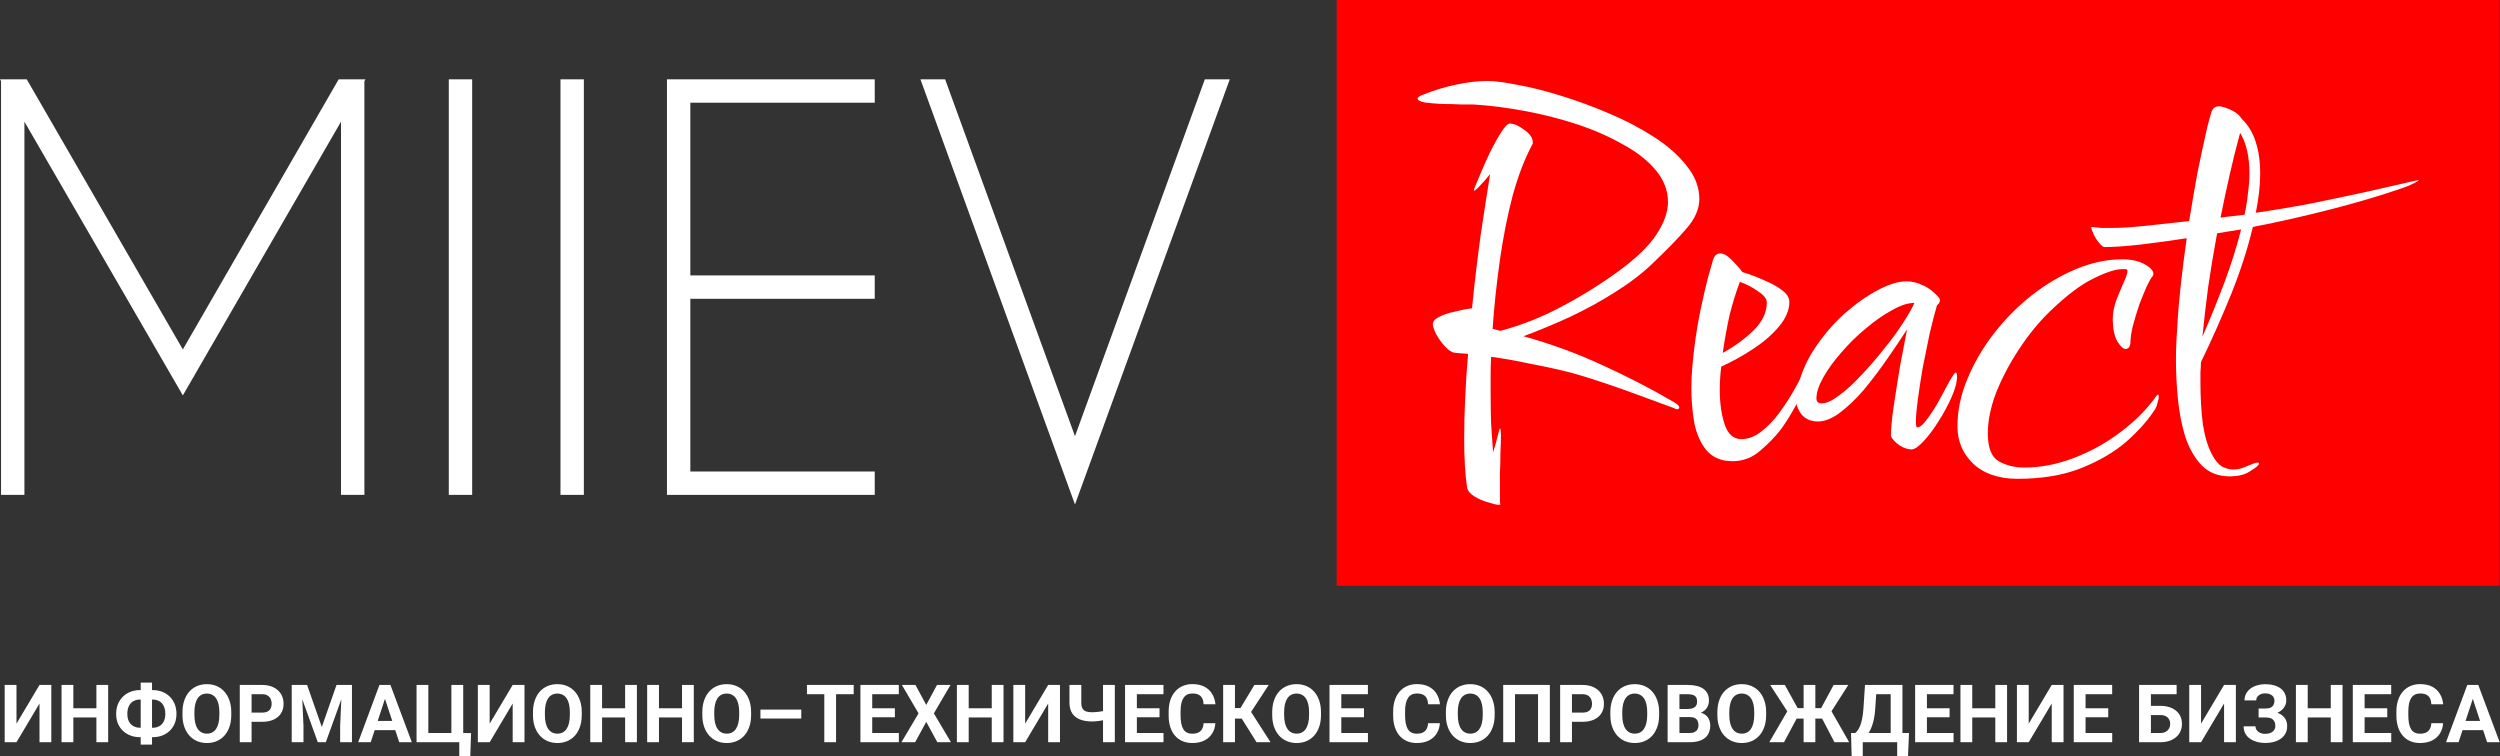
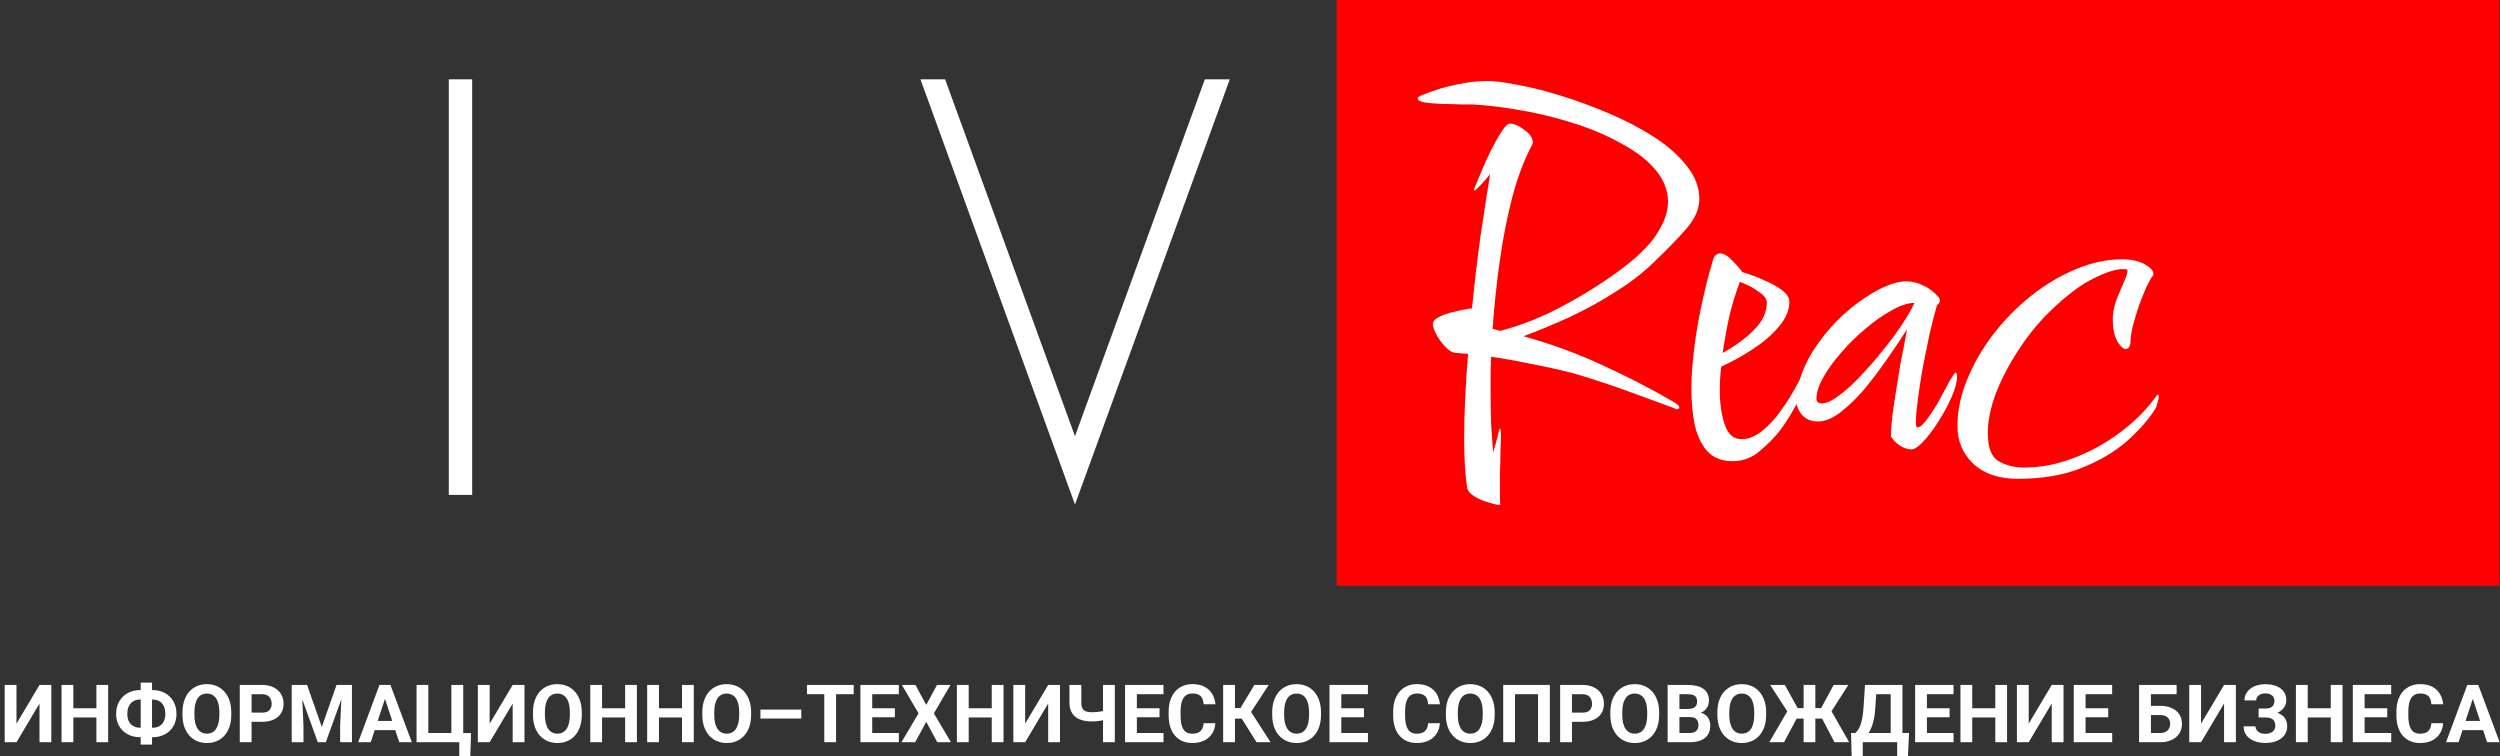
<svg xmlns="http://www.w3.org/2000/svg" width="4601" height="1392" viewBox="0 0 4601 1392" fill="none">
  <rect x="0" y="0" width="4601" height="1392" fill="#333333" stroke="none" />
  <path d="M4600 0H2460V1078H4600V0Z" fill="#FF0000" />
-   <path d="M49.233 146L336.504 643.098L623.298 146H672.531L670.619 149.346V910.766H627.6V223.911L336.504 727.701L44.931 223.911V910.766H1.912V149.346L0 146H49.233Z" fill="white" />
  <path d="M868.984 146V910.766H825.965V146H868.984Z" fill="white" />
-   <path d="M1074.52 146V910.766H1031.5V146H1074.52Z" fill="white" />
-   <path d="M1609.87 146V189.018H1270.49V506.874H1609.87V549.892H1270.49V867.748H1609.87V910.766H1227.48V146H1609.87Z" fill="white" />
  <path d="M1739.4 146L1978.4 802.743L2217.39 146H2263.28L1978.4 928.452L1693.99 146H1739.4Z" fill="white" />
  <path d="M2757.78 929C2754.17 929 2747.86 927.497 2738.84 924.491C2729.82 922.087 2721.41 918.48 2713.59 913.67C2705.78 908.861 2701.27 903.451 2700.07 897.439C2696.46 873.994 2694.66 844.237 2694.66 808.168C2694.66 785.324 2695.26 760.376 2696.46 733.324C2697.66 706.272 2699.47 678.919 2701.87 651.266L2678.43 649.462C2672.42 648.861 2666.11 644.954 2659.49 637.74C2652.88 630.526 2647.47 623.012 2643.26 615.197C2639.06 606.78 2636.95 600.769 2636.95 597.162C2636.95 591.751 2640.56 587.243 2647.77 583.636C2655.59 579.428 2665.2 576.121 2676.63 573.717C2688.05 570.711 2698.87 568.607 2709.09 567.405C2713.89 519.312 2719.3 473.624 2725.32 430.341C2731.93 386.457 2737.64 349.786 2742.45 320.329C2735.84 328.746 2729.52 335.96 2723.51 341.971C2718.1 347.983 2714.5 350.988 2712.69 350.988V348.283C2715.1 342.873 2719 333.555 2724.41 320.329C2729.82 307.104 2735.84 293.578 2742.45 279.751C2749.66 265.324 2756.57 253 2763.19 242.78C2769.8 232.561 2774.91 227.451 2778.51 227.451C2786.33 227.451 2795.35 231.358 2805.56 239.173C2815.78 246.387 2820.89 253.902 2820.89 261.717V264.422C2806.47 290.873 2794.14 322.734 2783.92 360.006C2774.31 396.676 2766.49 436.052 2760.48 478.133C2754.47 520.214 2749.96 562.595 2746.96 605.277L2761.38 608.884C2799.85 598.665 2837.12 583.936 2873.19 564.699C2909.86 545.462 2944.72 523.821 2977.78 499.775C3010.85 475.728 3034.29 453.185 3048.11 432.145C3062.54 410.503 3069.75 390.364 3069.75 371.728C3069.75 350.688 3062.24 331.15 3047.21 313.116C3032.18 295.081 3011.75 279.15 2985.9 265.324C2960.65 250.896 2932.4 238.572 2901.14 228.353C2869.88 218.133 2837.72 210.017 2804.66 204.006C2772.2 197.994 2741.25 194.087 2711.79 192.283C2708.18 192.283 2700.97 192.283 2690.15 192.283C2679.33 191.682 2667.61 191.381 2654.99 191.381C2642.36 190.78 2631.54 189.879 2622.53 188.676C2613.51 186.873 2609 184.468 2609 181.462C2609 179.058 2612.31 176.653 2618.92 174.249C2641.76 165.231 2662.8 158.919 2682.04 155.312C2701.87 151.104 2720.51 149 2737.94 149C2750.56 149 2768.9 151.405 2792.94 156.214C2816.99 160.422 2843.43 167.035 2872.29 176.052C2901.74 185.069 2931.2 195.89 2960.65 208.514C2990.71 221.139 3018.36 235.566 3043.61 251.798C3068.85 268.029 3088.99 285.763 3104.02 305C3119.65 324.237 3127.46 344.676 3127.46 366.318C3127.46 384.353 3119.65 402.387 3104.02 420.422C3088.99 437.855 3068.25 459.197 3041.8 484.445C3022.57 503.081 2999.42 520.815 2972.37 537.647C2945.92 554.48 2917.97 569.809 2888.52 583.636C2859.66 596.861 2831.41 608.584 2803.76 618.803C2855.46 633.231 2903.85 650.965 2948.93 672.006C2994.01 692.445 3038.2 715.289 3081.48 740.538C3087.49 744.144 3090.49 747.15 3090.49 749.555C3090.49 751.96 3088.99 753.162 3085.98 753.162C3084.18 753.162 3082.68 752.561 3081.48 751.358C3065.25 745.347 3041.5 736.63 3010.24 725.208C2979.59 713.786 2946.83 702.665 2911.96 691.844C2902.94 688.838 2889.42 685.231 2871.39 681.023C2853.35 676.815 2833.22 672.607 2810.97 668.399C2788.73 663.59 2766.49 659.682 2744.25 656.676C2743.65 667.497 2743.35 678.618 2743.35 690.04C2743.35 700.861 2743.35 711.382 2743.35 721.601C2743.35 741.439 2743.65 760.977 2744.25 780.214C2745.45 798.85 2746.66 816.283 2747.86 832.514C2750.86 823.497 2753.57 813.879 2755.97 803.659C2758.38 793.439 2759.88 788.329 2760.48 788.329C2761.68 788.329 2762.28 793.139 2762.28 802.757C2762.28 810.572 2761.98 820.792 2761.38 833.416C2761.38 846.04 2761.08 858.965 2760.48 872.191C2760.48 885.416 2760.48 897.139 2760.48 907.358C2760.48 912.168 2760.48 916.376 2760.48 919.983C2760.48 924.191 2760.78 926.896 2761.38 928.098C2761.38 928.699 2760.18 929 2757.78 929Z" fill="white" />
  <path d="M3188.52 848.746C3168.08 848.746 3152.15 842.133 3140.73 828.907C3129.91 815.682 3122.4 798.85 3118.19 778.41C3114.58 757.37 3112.78 736.329 3112.78 715.289C3112.78 700.861 3113.38 687.335 3114.58 674.711C3115.79 661.486 3116.99 650.064 3118.19 640.445C3121.2 615.798 3125.1 592.052 3129.91 569.208C3134.72 546.364 3139.23 526.827 3143.44 510.595C3148.25 494.364 3151.25 483.844 3152.45 479.035C3154.86 470.618 3159.37 466.41 3165.98 466.41C3172.59 466.41 3180.11 470.919 3188.52 479.936C3196.94 488.353 3202.95 495.266 3206.55 500.676C3220.38 504.884 3233.91 509.994 3247.13 516.006C3260.35 521.416 3271.17 527.428 3279.59 534.04C3288.61 540.653 3293.12 547.867 3293.12 555.682C3293.12 570.711 3286.8 585.74 3274.18 600.769C3261.56 615.798 3245.63 629.624 3226.39 642.249C3207.16 654.873 3187.62 665.694 3167.78 674.711C3165.98 689.139 3165.08 703.566 3165.08 717.994C3165.08 742.04 3168.08 763.081 3174.09 781.116C3180.11 799.15 3190.32 808.168 3204.75 808.168C3217.37 808.168 3229.4 803.659 3240.82 794.642C3252.84 785.624 3263.96 774.202 3274.18 760.376C3284.4 746.549 3293.42 732.723 3301.23 718.896C3309.65 704.468 3315.96 692.445 3320.17 682.827C3321.37 679.22 3324.07 677.416 3328.28 677.416C3330.68 677.416 3331.89 680.121 3331.89 685.532C3331.89 690.341 3328.28 700.561 3321.07 716.191C3313.85 730.619 3306.34 744.445 3298.53 757.671C3291.31 770.295 3284.1 781.416 3276.89 791.035C3266.67 804.26 3254.04 817.185 3239.01 829.809C3224.59 842.433 3207.76 848.746 3188.52 848.746ZM3170.49 649.462C3191.53 638.04 3210.16 624.514 3226.39 608.884C3243.22 592.653 3251.64 575.22 3251.64 556.584C3251.64 549.971 3246.53 543.358 3236.31 536.746C3226.69 529.532 3215.27 523.52 3202.05 518.711C3194.83 537.948 3188.52 558.387 3183.11 580.029C3178.3 601.67 3174.09 624.815 3170.49 649.462Z" fill="white" />
  <path d="M3517.89 827.104C3511.27 827.104 3504.06 824.699 3496.24 819.89C3488.43 814.48 3483.02 808.769 3480.01 802.757C3480.01 788.931 3481.82 769.994 3485.42 745.948C3489.03 721.902 3492.94 697.254 3497.15 672.006C3501.96 646.156 3506.16 624.214 3509.77 606.179C3498.95 623.012 3486.63 641.347 3472.8 661.185C3458.98 681.023 3444.85 699.659 3430.42 717.092C3416 733.925 3401.27 748.052 3386.24 759.474C3371.81 770.295 3358.29 775.705 3345.67 775.705C3333.04 775.705 3323.12 771.497 3315.91 763.081C3308.7 754.064 3305.09 743.844 3305.09 732.422C3305.09 729.416 3305.69 725.509 3306.89 720.699C3312.3 693.046 3322.82 667.197 3338.45 643.15C3354.68 618.503 3373.02 596.861 3393.45 578.225C3414.49 559.59 3435.23 544.861 3455.67 534.04C3476.11 523.22 3493.54 517.809 3507.97 517.809C3518.79 517.809 3529.01 520.214 3538.62 525.023C3548.84 529.231 3558.46 536.445 3567.48 546.665C3569.28 548.468 3570.18 550.572 3570.18 552.977C3570.18 555.983 3568.38 558.988 3564.77 561.994C3560.56 576.422 3556.06 593.855 3551.25 614.295C3547.04 634.133 3542.83 654.873 3538.62 676.514C3535.02 697.555 3532.01 717.092 3529.61 735.127C3527.2 753.162 3526 766.988 3526 776.607C3526 783.22 3526.9 786.526 3528.71 786.526C3533.51 786.526 3539.53 781.416 3546.74 771.197C3554.55 760.977 3562.07 749.254 3569.28 736.029C3576.49 722.803 3582.81 711.081 3588.22 700.861C3594.23 690.642 3597.83 685.532 3599.04 685.532C3600.84 685.532 3601.74 687.936 3601.74 692.746C3601.74 702.965 3598.43 715.59 3591.82 730.618C3585.21 745.647 3577.09 760.676 3567.48 775.705C3558.46 790.133 3549.14 802.457 3539.53 812.676C3530.51 822.295 3523.3 827.104 3517.89 827.104ZM3352.88 742.341C3361.29 742.341 3371.81 737.532 3384.44 727.913C3397.66 718.295 3411.19 705.971 3425.01 690.942C3439.44 675.913 3453.27 659.983 3466.49 643.15C3480.32 626.318 3492.04 610.387 3501.65 595.358C3511.87 579.728 3519.09 567.104 3523.3 557.486C3511.27 557.486 3497.45 561.994 3481.82 571.012C3466.19 579.428 3450.26 590.549 3434.03 604.376C3417.8 617.601 3402.77 632.329 3388.95 648.561C3375.12 664.191 3364 679.52 3355.58 694.549C3347.17 709.578 3342.96 722.503 3342.96 733.324C3342.96 739.335 3346.27 742.341 3352.88 742.341Z" fill="white" />
  <path d="M3713.39 881.207C3678.52 881.207 3651.17 871.89 3631.33 853.254C3612.1 834.618 3602.48 811.775 3602.48 784.723C3602.48 755.867 3608.49 727.011 3620.51 698.155C3632.54 668.698 3648.77 640.745 3669.2 614.294C3689.64 587.843 3712.78 564.399 3738.63 543.96C3764.48 523.52 3791.83 507.288 3820.68 495.265C3849.54 483.242 3877.79 477.23 3905.44 477.23C3922.27 477.23 3936.1 480.236 3946.92 486.248C3957.74 492.259 3963.15 498.271 3963.15 504.282C3963.15 506.086 3962.55 507.589 3961.35 508.791C3958.94 511.196 3955.33 517.509 3950.53 527.728C3946.32 537.347 3941.81 548.467 3937 561.091C3932.79 573.716 3928.89 586.641 3925.28 599.866C3922.27 612.49 3920.77 623.311 3920.77 632.328C3919.57 638.941 3916.56 642.249 3911.75 642.249C3907.55 642.249 3902.44 637.438 3896.43 627.82C3891.02 617.6 3888.31 604.074 3888.31 587.242C3888.31 576.421 3890.41 564.999 3894.62 552.976C3899.43 540.953 3903.94 530.132 3908.15 520.513C3912.96 510.294 3915.36 503.08 3915.36 498.872C3915.36 496.467 3914.16 495.265 3911.75 495.265C3909.95 495.265 3908.15 495.265 3906.34 495.265C3893.72 495.265 3875.99 500.976 3853.14 512.398C3830.3 523.219 3803.55 543.357 3772.9 572.814C3752.46 592.652 3733.52 615.798 3716.09 642.249C3698.66 668.699 3684.53 695.45 3673.71 722.502C3663.49 749.554 3658.38 774.502 3658.38 797.346C3658.38 823.797 3665 840.93 3678.22 848.745C3692.05 856.56 3707.68 860.467 3725.11 860.467C3755.16 860.467 3785.22 854.757 3815.27 843.335C3845.93 831.913 3874.48 816.282 3900.93 796.444C3927.98 776.606 3950.53 754.063 3968.56 728.814C3969.16 727.612 3969.76 727.012 3970.36 727.012C3970.96 726.41 3971.26 726.109 3971.26 726.109C3972.47 726.109 3973.07 727.311 3973.07 729.716C3973.07 732.722 3972.17 736.93 3970.36 742.34C3969.16 747.75 3967.36 751.96 3964.95 754.965C3952.93 773.601 3935.8 792.838 3913.56 812.676C3891.32 831.913 3863.66 848.144 3830.6 861.369C3797.54 874.594 3758.47 881.207 3713.39 881.207Z" fill="white" />
-   <path d="M4103.78 876.699C4082.74 876.699 4065.61 870.087 4052.39 856.861C4039.16 843.035 4028.94 825.301 4021.73 803.659C4015.12 782.017 4010.61 758.873 4008.2 734.225C4005.8 708.977 4004.6 685.231 4004.6 662.988C4004.6 649.763 4004.9 637.74 4005.5 626.919C4006.1 615.497 4006.7 605.879 4007.3 598.064C4008.5 575.22 4010.61 550.272 4013.61 523.22C4016.62 495.566 4020.23 467.312 4024.43 438.457C3993.18 443.266 3964.62 447.173 3938.78 450.179C3912.33 453.185 3890.39 454.688 3872.95 454.688C3870.55 454.688 3866.94 451.682 3862.13 445.671C3857.32 439.659 3853.72 433.347 3851.31 426.734C3848.31 420.121 3848.01 417.116 3850.41 417.717C3856.42 418.318 3862.13 418.919 3867.54 419.52C3872.95 419.52 3878.66 419.52 3884.68 419.52C3902.71 419.52 3922.85 418.318 3945.09 415.913C3966.73 413.509 3994.68 410.503 4028.94 406.896C4033.75 376.838 4038.86 347.081 4044.27 317.624C4050.28 288.168 4056.29 260.214 4062.3 233.763C4065.31 221.74 4068.02 212.121 4070.42 204.908C4073.43 197.694 4078.84 194.688 4086.65 195.89C4093.86 197.093 4101.38 199.798 4109.19 204.006C4117.01 208.214 4122.42 213.023 4125.42 218.434C4137.44 229.855 4146.16 244.283 4151.57 261.717C4156.98 278.549 4159.69 297.486 4159.69 318.526C4159.69 340.769 4156.98 365.116 4151.57 391.566C4184.63 386.757 4218.59 381.046 4253.46 374.434C4288.92 367.22 4323.19 360.006 4356.25 352.792C4389.91 344.977 4420.27 338.064 4447.32 332.052C4451.53 330.85 4452.13 331.451 4449.12 333.855C4446.12 335.659 4441.91 337.763 4436.5 340.168C4431.09 342.572 4426.58 344.376 4422.97 345.578C4385.1 358.803 4341.82 371.728 4293.13 384.353C4244.44 396.977 4195.45 408.098 4146.16 417.717C4136.54 457.994 4123.02 499.775 4105.58 543.058C4088.15 585.74 4069.82 626.919 4050.58 666.595C4050.58 672.607 4050.28 678.618 4049.68 684.63C4049.68 690.04 4049.68 695.751 4049.68 701.763C4049.68 731.22 4051.18 757.671 4054.19 781.116C4057.8 803.96 4063.51 822.595 4071.32 837.023C4076.73 847.243 4082.74 854.457 4089.35 858.665C4096.57 862.272 4103.48 864.075 4110.09 864.075C4116.71 864.075 4123.02 862.873 4129.03 860.468C4135.04 858.064 4139.55 856.26 4142.55 855.058C4149.17 852.052 4153.67 850.85 4156.08 851.451C4158.48 852.052 4158.18 853.856 4155.18 856.861C4153.37 859.266 4147.96 863.173 4138.95 868.584C4129.93 873.994 4118.21 876.699 4103.78 876.699ZM4086.65 400.584L4099.27 398.78L4130.83 395.173C4133.84 381.347 4135.94 368.121 4137.14 355.497C4138.95 342.873 4139.85 330.85 4139.85 319.428C4139.85 288.168 4134.14 263.22 4122.72 244.584C4116.1 268.63 4109.79 293.879 4103.78 320.329C4097.77 346.78 4092.06 373.532 4086.65 400.584ZM4053.29 619.705C4067.71 586.642 4081.24 553.277 4093.86 519.613C4106.49 485.948 4116.71 453.486 4124.52 422.225C4116.71 423.428 4109.19 424.63 4101.98 425.832C4094.76 427.035 4087.55 428.237 4080.34 429.439C4074.33 461.902 4068.92 494.364 4064.11 526.827C4059.9 558.688 4056.29 589.647 4053.29 619.705Z" fill="white" />
-   <path d="M30.341 1331.82L72.702 1260.57H94.425V1366H72.702V1294.75L30.341 1366H8.617V1260.57H30.341V1331.82ZM183.565 1303.51V1320.45H128.531V1303.51H183.565ZM134.976 1260.57V1366H113.253V1260.57H134.976ZM199.061 1260.57V1366H177.41V1260.57H199.061ZM257.642 1270.05H281.104C287.38 1270.05 293.172 1271.09 298.483 1273.17C303.793 1275.2 308.403 1278.14 312.313 1282C316.272 1285.82 319.337 1290.43 321.51 1295.83C323.682 1301.19 324.768 1307.18 324.768 1313.79C324.768 1320.26 323.682 1326.15 321.51 1331.46C319.337 1336.72 316.272 1341.24 312.313 1345C308.403 1348.77 303.793 1351.66 298.483 1353.69C293.172 1355.72 287.38 1356.73 281.104 1356.73H257.642C251.318 1356.73 245.501 1355.72 240.191 1353.69C234.881 1351.66 230.246 1348.79 226.288 1345.07C222.329 1341.31 219.24 1336.79 217.019 1331.53C214.847 1326.27 213.761 1320.4 213.761 1313.94C213.761 1307.32 214.847 1301.34 217.019 1295.98C219.24 1290.57 222.329 1285.94 226.288 1282.07C230.246 1278.21 234.881 1275.24 240.191 1273.17C245.501 1271.09 251.318 1270.05 257.642 1270.05ZM257.642 1287.43C253.008 1287.43 248.929 1288.45 245.405 1290.47C241.881 1292.5 239.153 1295.49 237.222 1299.45C235.291 1303.36 234.326 1308.19 234.326 1313.94C234.326 1318.09 234.881 1321.76 235.991 1324.94C237.15 1328.08 238.767 1330.71 240.843 1332.84C242.918 1334.96 245.381 1336.58 248.229 1337.69C251.077 1338.8 254.215 1339.35 257.642 1339.35H281.249C285.835 1339.35 289.842 1338.36 293.269 1336.38C296.745 1334.4 299.448 1331.51 301.379 1327.69C303.31 1323.88 304.276 1319.25 304.276 1313.79C304.276 1309.49 303.721 1305.7 302.61 1302.42C301.5 1299.14 299.931 1296.39 297.903 1294.17C295.876 1291.95 293.438 1290.28 290.59 1289.17C287.79 1288.01 284.676 1287.43 281.249 1287.43H257.642ZM279.8 1256.22V1370.34H258.946V1256.22H279.8ZM425.638 1310.82V1315.82C425.638 1323.83 424.552 1331.02 422.38 1337.4C420.207 1343.77 417.142 1349.2 413.184 1353.69C409.225 1358.13 404.494 1361.53 398.991 1363.9C393.536 1366.27 387.477 1367.45 380.815 1367.45C374.202 1367.45 368.143 1366.27 362.64 1363.9C357.185 1361.53 352.454 1358.13 348.447 1353.69C344.44 1349.2 341.327 1343.77 339.106 1337.4C336.934 1331.02 335.847 1323.83 335.847 1315.82V1310.82C335.847 1302.76 336.934 1295.57 339.106 1289.24C341.278 1282.87 344.344 1277.44 348.302 1272.95C352.309 1268.46 357.04 1265.03 362.495 1262.67C367.998 1260.3 374.057 1259.12 380.67 1259.12C387.332 1259.12 393.391 1260.3 398.846 1262.67C404.349 1265.03 409.08 1268.46 413.039 1272.95C417.045 1277.44 420.135 1282.87 422.307 1289.24C424.528 1295.57 425.638 1302.76 425.638 1310.82ZM403.698 1315.82V1310.68C403.698 1305.08 403.191 1300.15 402.177 1295.91C401.163 1291.66 399.667 1288.08 397.687 1285.19C395.708 1282.29 393.294 1280.12 390.446 1278.67C387.598 1277.17 384.339 1276.43 380.67 1276.43C377.002 1276.43 373.743 1277.17 370.895 1278.67C368.095 1280.12 365.705 1282.29 363.726 1285.19C361.795 1288.08 360.323 1291.66 359.309 1295.91C358.295 1300.15 357.788 1305.08 357.788 1310.68V1315.82C357.788 1321.37 358.295 1326.29 359.309 1330.59C360.323 1334.84 361.819 1338.44 363.798 1341.38C365.778 1344.28 368.191 1346.47 371.04 1347.97C373.888 1349.47 377.146 1350.21 380.815 1350.21C384.484 1350.21 387.743 1349.47 390.591 1347.97C393.439 1346.47 395.829 1344.28 397.76 1341.38C399.691 1338.44 401.163 1334.84 402.177 1330.59C403.191 1326.29 403.698 1321.37 403.698 1315.82ZM482.337 1328.42H455.472V1311.47H482.337C486.489 1311.47 489.868 1310.8 492.475 1309.45C495.082 1308.05 496.988 1306.12 498.195 1303.65C499.402 1301.19 500.006 1298.42 500.006 1295.33C500.006 1292.19 499.402 1289.27 498.195 1286.56C496.988 1283.86 495.082 1281.69 492.475 1280.05C489.868 1278.41 486.489 1277.58 482.337 1277.58H463.003V1366H441.279V1260.57H482.337C490.592 1260.57 497.664 1262.06 503.554 1265.06C509.492 1268 514.029 1272.08 517.167 1277.3C520.305 1282.51 521.874 1288.47 521.874 1295.18C521.874 1301.99 520.305 1307.88 517.167 1312.85C514.029 1317.82 509.492 1321.66 503.554 1324.36C497.664 1327.07 490.592 1328.42 482.337 1328.42ZM546.784 1260.57H565.177L592.259 1337.98L619.341 1260.57H637.733L599.645 1366H584.873L546.784 1260.57ZM536.863 1260.57H555.184L558.515 1336.02V1366H536.863V1260.57ZM629.334 1260.57H647.726V1366H626.003V1336.02L629.334 1260.57ZM710.942 1278.6L682.267 1366H659.167L698.342 1260.57H713.042L710.942 1278.6ZM734.766 1366L706.018 1278.6L703.701 1260.57H718.545L757.938 1366H734.766ZM733.462 1326.75V1343.77H677.777V1326.75H733.462ZM866.918 1349.13L865.542 1391.42H845.267V1366H836.65V1349.13H866.918ZM766.627 1366V1260.57H788.278V1349.06H830.712V1260.57H852.508V1366H766.627ZM901.169 1331.82L943.53 1260.57H965.253V1366H943.53V1294.75L901.169 1366H879.445V1260.57H901.169V1331.82ZM1070.69 1310.82V1315.82C1070.69 1323.83 1069.6 1331.02 1067.43 1337.4C1065.25 1343.77 1062.19 1349.2 1058.23 1353.69C1054.27 1358.13 1049.54 1361.53 1044.04 1363.9C1038.58 1366.27 1032.52 1367.45 1025.86 1367.45C1019.25 1367.45 1013.19 1366.27 1007.69 1363.9C1002.23 1361.53 997.501 1358.13 993.494 1353.69C989.487 1349.2 986.374 1343.77 984.153 1337.4C981.981 1331.02 980.894 1323.83 980.894 1315.82V1310.82C980.894 1302.76 981.981 1295.57 984.153 1289.24C986.325 1282.87 989.391 1277.44 993.349 1272.95C997.356 1268.46 1002.09 1265.03 1007.54 1262.67C1013.05 1260.3 1019.1 1259.12 1025.72 1259.12C1032.38 1259.12 1038.44 1260.3 1043.89 1262.67C1049.4 1265.03 1054.13 1268.46 1058.09 1272.95C1062.09 1277.44 1065.18 1282.87 1067.35 1289.24C1069.58 1295.57 1070.69 1302.76 1070.69 1310.82ZM1048.74 1315.82V1310.68C1048.74 1305.08 1048.24 1300.15 1047.22 1295.91C1046.21 1291.66 1044.71 1288.08 1042.73 1285.19C1040.76 1282.29 1038.34 1280.12 1035.49 1278.67C1032.64 1277.17 1029.39 1276.43 1025.72 1276.43C1022.05 1276.43 1018.79 1277.17 1015.94 1278.67C1013.14 1280.12 1010.75 1282.29 1008.77 1285.19C1006.84 1288.08 1005.37 1291.66 1004.36 1295.91C1003.34 1300.15 1002.84 1305.08 1002.84 1310.68V1315.82C1002.84 1321.37 1003.34 1326.29 1004.36 1330.59C1005.37 1334.84 1006.87 1338.44 1008.85 1341.38C1010.82 1344.28 1013.24 1346.47 1016.09 1347.97C1018.93 1349.47 1022.19 1350.21 1025.86 1350.21C1029.53 1350.21 1032.79 1349.47 1035.64 1347.97C1038.49 1346.47 1040.88 1344.28 1042.81 1341.38C1044.74 1338.44 1046.21 1334.84 1047.22 1330.59C1048.24 1326.29 1048.74 1321.37 1048.74 1315.82ZM1156.64 1303.51V1320.45H1101.61V1303.51H1156.64ZM1108.05 1260.57V1366H1086.33V1260.57H1108.05ZM1172.13 1260.57V1366H1150.48V1260.57H1172.13ZM1261.35 1303.51V1320.45H1206.31V1303.51H1261.35ZM1212.76 1260.57V1366H1191.03V1260.57H1212.76ZM1276.84 1260.57V1366H1255.19V1260.57H1276.84ZM1382.35 1310.82V1315.82C1382.35 1323.83 1381.26 1331.02 1379.09 1337.4C1376.92 1343.77 1373.85 1349.2 1369.89 1353.69C1365.93 1358.13 1361.2 1361.53 1355.7 1363.9C1350.24 1366.27 1344.19 1367.45 1337.52 1367.45C1330.91 1367.45 1324.85 1366.27 1319.35 1363.9C1313.89 1361.53 1309.16 1358.13 1305.16 1353.69C1301.15 1349.2 1298.04 1343.77 1295.81 1337.4C1293.64 1331.02 1292.56 1323.83 1292.56 1315.82V1310.82C1292.56 1302.76 1293.64 1295.57 1295.81 1289.24C1297.99 1282.87 1301.05 1277.44 1305.01 1272.95C1309.02 1268.46 1313.75 1265.03 1319.2 1262.67C1324.71 1260.3 1330.77 1259.12 1337.38 1259.12C1344.04 1259.12 1350.1 1260.3 1355.55 1262.67C1361.06 1265.03 1365.79 1268.46 1369.75 1272.95C1373.75 1277.44 1376.84 1282.87 1379.02 1289.24C1381.24 1295.57 1382.35 1302.76 1382.35 1310.82ZM1360.41 1315.82V1310.68C1360.41 1305.08 1359.9 1300.15 1358.89 1295.91C1357.87 1291.66 1356.38 1288.08 1354.4 1285.19C1352.42 1282.29 1350 1280.12 1347.15 1278.67C1344.31 1277.17 1341.05 1276.43 1337.38 1276.43C1333.71 1276.43 1330.45 1277.17 1327.6 1278.67C1324.8 1280.12 1322.41 1282.29 1320.43 1285.19C1318.5 1288.08 1317.03 1291.66 1316.02 1295.91C1315 1300.15 1314.5 1305.08 1314.5 1310.68V1315.82C1314.5 1321.37 1315 1326.29 1316.02 1330.59C1317.03 1334.84 1318.53 1338.44 1320.51 1341.38C1322.49 1344.28 1324.9 1346.47 1327.75 1347.97C1330.6 1349.47 1333.86 1350.21 1337.52 1350.21C1341.19 1350.21 1344.45 1349.47 1347.3 1347.97C1350.15 1346.47 1352.54 1344.28 1354.47 1341.38C1356.4 1338.44 1357.87 1334.84 1358.89 1330.59C1359.9 1326.29 1360.41 1321.37 1360.41 1315.82ZM1474.67 1305.97V1322.41H1399.51V1305.97H1474.67ZM1538.68 1260.57V1366H1517.03V1260.57H1538.68ZM1571.13 1260.57V1277.58H1485.1V1260.57H1571.13ZM1654.25 1349.06V1366H1598.14V1349.06H1654.25ZM1605.23 1260.57V1366H1583.51V1260.57H1605.23ZM1646.94 1303.51V1320.02H1598.14V1303.51H1646.94ZM1654.18 1260.57V1277.58H1598.14V1260.57H1654.18ZM1684.81 1260.57L1704.65 1297.35L1724.49 1260.57H1749.33L1718.7 1312.85L1750.13 1366H1725.07L1704.65 1328.49L1684.23 1366H1659.03L1690.53 1312.85L1659.83 1260.57H1684.81ZM1831.37 1303.51V1320.45H1776.34V1303.51H1831.37ZM1782.79 1260.57V1366H1761.06V1260.57H1782.79ZM1846.87 1260.57V1366H1825.22V1260.57H1846.87ZM1886.7 1331.82L1929.06 1260.57H1950.78V1366H1929.06V1294.75L1886.7 1366H1864.97V1260.57H1886.7V1331.82ZM1968.23 1260.57H1990.03V1292.94C1990.03 1297.57 1990.73 1301.19 1992.13 1303.8C1993.58 1306.4 1995.75 1308.24 1998.65 1309.3C2001.59 1310.32 2005.24 1310.82 2009.58 1310.82C2011.22 1310.82 2013.15 1310.75 2015.37 1310.6C2017.64 1310.46 2019.96 1310.24 2022.33 1309.95C2024.69 1309.62 2026.96 1309.25 2029.13 1308.87C2031.3 1308.43 2033.11 1307.95 2034.56 1307.42V1324.36C2033.11 1324.85 2031.3 1325.3 2029.13 1325.74C2026.96 1326.17 2024.69 1326.56 2022.33 1326.9C2019.96 1327.19 2017.64 1327.4 2015.37 1327.55C2013.15 1327.69 2011.22 1327.77 2009.58 1327.77C2001.18 1327.77 1993.89 1326.56 1987.71 1324.15C1981.53 1321.73 1976.73 1317.97 1973.3 1312.85C1969.92 1307.68 1968.23 1301.05 1968.23 1292.94V1260.57ZM2030 1260.57H2051.72V1366H2030V1260.57ZM2141.3 1349.06V1366H2085.18V1349.06H2141.3ZM2092.28 1260.57V1366H2070.55V1260.57H2092.28ZM2133.98 1303.51V1320.02H2085.18V1303.51H2133.98ZM2141.23 1260.57V1277.58H2085.18V1260.57H2141.23ZM2215.09 1331.02H2236.74C2236.3 1338.12 2234.35 1344.42 2230.87 1349.92C2227.44 1355.43 2222.64 1359.72 2216.46 1362.81C2210.33 1365.9 2202.95 1367.45 2194.3 1367.45C2187.55 1367.45 2181.49 1366.29 2176.13 1363.97C2170.77 1361.61 2166.18 1358.23 2162.37 1353.83C2158.61 1349.44 2155.73 1344.13 2153.75 1337.9C2151.77 1331.68 2150.78 1324.7 2150.78 1316.98V1309.66C2150.78 1301.94 2151.8 1294.96 2153.83 1288.74C2155.9 1282.46 2158.85 1277.13 2162.66 1272.73C2166.52 1268.34 2171.13 1264.96 2176.49 1262.6C2181.85 1260.23 2187.84 1259.05 2194.45 1259.05C2203.24 1259.05 2210.65 1260.64 2216.68 1263.83C2222.76 1267.01 2227.47 1271.41 2230.8 1277.01C2234.18 1282.61 2236.21 1288.98 2236.88 1296.12H2215.16C2214.92 1291.87 2214.07 1288.28 2212.62 1285.33C2211.18 1282.34 2208.98 1280.1 2206.04 1278.6C2203.14 1277.05 2199.28 1276.28 2194.45 1276.28C2190.83 1276.28 2187.67 1276.96 2184.96 1278.31C2182.26 1279.66 2179.99 1281.71 2178.16 1284.46C2176.32 1287.22 2174.95 1290.69 2174.03 1294.89C2173.16 1299.04 2172.73 1303.92 2172.73 1309.52V1316.98C2172.73 1322.43 2173.14 1327.24 2173.96 1331.39C2174.78 1335.49 2176.03 1338.97 2177.72 1341.81C2179.46 1344.61 2181.68 1346.74 2184.38 1348.19C2187.14 1349.59 2190.44 1350.29 2194.3 1350.29C2198.84 1350.29 2202.58 1349.56 2205.53 1348.11C2208.47 1346.67 2210.72 1344.52 2212.26 1341.67C2213.86 1338.82 2214.8 1335.27 2215.09 1331.02ZM2272.8 1260.57V1366H2251.08V1260.57H2272.8ZM2334.93 1260.57L2294.52 1322.48H2267.95L2265.2 1303.15H2282.94L2308.57 1260.57H2334.93ZM2312.55 1366L2283.01 1318.86L2298.07 1303.36L2338.33 1366H2312.55ZM2431.16 1310.82V1315.82C2431.16 1323.83 2430.08 1331.02 2427.91 1337.4C2425.73 1343.77 2422.67 1349.2 2418.71 1353.69C2414.75 1358.13 2410.02 1361.53 2404.52 1363.9C2399.06 1366.27 2393 1367.45 2386.34 1367.45C2379.73 1367.45 2373.67 1366.27 2368.17 1363.9C2362.71 1361.53 2357.98 1358.13 2353.97 1353.69C2349.97 1349.2 2346.85 1343.77 2344.63 1337.4C2342.46 1331.02 2341.37 1323.83 2341.37 1315.82V1310.82C2341.37 1302.76 2342.46 1295.57 2344.63 1289.24C2346.8 1282.87 2349.87 1277.44 2353.83 1272.95C2357.83 1268.46 2362.57 1265.03 2368.02 1262.67C2373.52 1260.3 2379.58 1259.12 2386.2 1259.12C2392.86 1259.12 2398.92 1260.3 2404.37 1262.67C2409.88 1265.03 2414.61 1268.46 2418.56 1272.95C2422.57 1277.44 2425.66 1282.87 2427.83 1289.24C2430.05 1295.57 2431.16 1302.76 2431.16 1310.82ZM2409.22 1315.82V1310.68C2409.22 1305.08 2408.72 1300.15 2407.7 1295.91C2406.69 1291.66 2405.19 1288.08 2403.21 1285.19C2401.23 1282.29 2398.82 1280.12 2395.97 1278.67C2393.12 1277.17 2389.87 1276.43 2386.2 1276.43C2382.53 1276.43 2379.27 1277.17 2376.42 1278.67C2373.62 1280.12 2371.23 1282.29 2369.25 1285.19C2367.32 1288.08 2365.85 1291.66 2364.83 1295.91C2363.82 1300.15 2363.31 1305.08 2363.31 1310.68V1315.82C2363.31 1321.37 2363.82 1326.29 2364.83 1330.59C2365.85 1334.84 2367.35 1338.44 2369.32 1341.38C2371.3 1344.28 2373.72 1346.47 2376.57 1347.97C2379.41 1349.47 2382.67 1350.21 2386.34 1350.21C2390.01 1350.21 2393.27 1349.47 2396.12 1347.97C2398.96 1346.47 2401.35 1344.28 2403.29 1341.38C2405.22 1338.44 2406.69 1334.84 2407.7 1330.59C2408.72 1326.29 2409.22 1321.37 2409.22 1315.82ZM2517.55 1349.06V1366H2461.43V1349.06H2517.55ZM2468.53 1260.57V1366H2446.81V1260.57H2468.53ZM2510.24 1303.51V1320.02H2461.43V1303.51H2510.24ZM2517.48 1260.57V1277.58H2461.43V1260.57H2517.48ZM2628.27 1331.02H2649.92C2649.49 1338.12 2647.53 1344.42 2644.06 1349.92C2640.63 1355.43 2635.82 1359.72 2629.65 1362.81C2623.51 1365.9 2616.13 1367.45 2607.49 1367.45C2600.73 1367.45 2594.67 1366.29 2589.31 1363.97C2583.95 1361.61 2579.37 1358.23 2575.55 1353.83C2571.79 1349.44 2568.92 1344.13 2566.94 1337.9C2564.96 1331.68 2563.97 1324.7 2563.97 1316.98V1309.66C2563.97 1301.94 2564.98 1294.96 2567.01 1288.74C2569.09 1282.46 2572.03 1277.13 2575.84 1272.73C2579.71 1268.34 2584.32 1264.96 2589.67 1262.6C2595.03 1260.23 2601.02 1259.05 2607.63 1259.05C2616.42 1259.05 2623.83 1260.64 2629.86 1263.83C2635.95 1267.01 2640.65 1271.41 2643.98 1277.01C2647.36 1282.61 2649.39 1288.98 2650.07 1296.12H2628.34C2628.1 1291.87 2627.26 1288.28 2625.81 1285.33C2624.36 1282.34 2622.16 1280.1 2619.22 1278.6C2616.32 1277.05 2612.46 1276.28 2607.63 1276.28C2604.01 1276.28 2600.85 1276.96 2598.15 1278.31C2595.44 1279.66 2593.17 1281.71 2591.34 1284.46C2589.51 1287.22 2588.13 1290.69 2587.21 1294.89C2586.34 1299.04 2585.91 1303.92 2585.91 1309.52V1316.98C2585.91 1322.43 2586.32 1327.24 2587.14 1331.39C2587.96 1335.49 2589.22 1338.97 2590.91 1341.81C2592.64 1344.61 2594.86 1346.74 2597.57 1348.19C2600.32 1349.59 2603.63 1350.29 2607.49 1350.29C2612.03 1350.29 2615.77 1349.56 2618.71 1348.11C2621.66 1346.67 2623.9 1344.52 2625.45 1341.67C2627.04 1338.82 2627.98 1335.27 2628.27 1331.02ZM2750.79 1310.82V1315.82C2750.79 1323.83 2749.7 1331.02 2747.53 1337.4C2745.36 1343.77 2742.29 1349.2 2738.34 1353.69C2734.38 1358.13 2729.65 1361.53 2724.14 1363.9C2718.69 1366.27 2712.63 1367.45 2705.97 1367.45C2699.35 1367.45 2693.3 1366.27 2687.79 1363.9C2682.34 1361.53 2677.61 1358.13 2673.6 1353.69C2669.59 1349.2 2666.48 1343.77 2664.26 1337.4C2662.09 1331.02 2661 1323.83 2661 1315.82V1310.82C2661 1302.76 2662.09 1295.57 2664.26 1289.24C2666.43 1282.87 2669.5 1277.44 2673.46 1272.95C2677.46 1268.46 2682.19 1265.03 2687.65 1262.67C2693.15 1260.3 2699.21 1259.12 2705.82 1259.12C2712.49 1259.12 2718.54 1260.3 2724 1262.67C2729.5 1265.03 2734.23 1268.46 2738.19 1272.95C2742.2 1277.44 2745.29 1282.87 2747.46 1289.24C2749.68 1295.57 2750.79 1302.76 2750.79 1310.82ZM2728.85 1315.82V1310.68C2728.85 1305.08 2728.34 1300.15 2727.33 1295.91C2726.32 1291.66 2724.82 1288.08 2722.84 1285.19C2720.86 1282.29 2718.45 1280.12 2715.6 1278.67C2712.75 1277.17 2709.49 1276.43 2705.82 1276.43C2702.15 1276.43 2698.9 1277.17 2696.05 1278.67C2693.25 1280.12 2690.86 1282.29 2688.88 1285.19C2686.95 1288.08 2685.48 1291.66 2684.46 1295.91C2683.45 1300.15 2682.94 1305.08 2682.94 1310.68V1315.82C2682.94 1321.37 2683.45 1326.29 2684.46 1330.59C2685.48 1334.84 2686.97 1338.44 2688.95 1341.38C2690.93 1344.28 2693.34 1346.47 2696.19 1347.97C2699.04 1349.47 2702.3 1350.21 2705.97 1350.21C2709.64 1350.21 2712.9 1349.47 2715.74 1347.97C2718.59 1346.47 2720.98 1344.28 2722.91 1341.38C2724.84 1338.44 2726.32 1334.84 2727.33 1330.59C2728.34 1326.29 2728.85 1321.37 2728.85 1315.82ZM2852.31 1260.57V1366H2830.59V1277.58H2788.23V1366H2766.5V1260.57H2852.31ZM2912.34 1328.42H2885.48V1311.47H2912.34C2916.49 1311.47 2919.87 1310.8 2922.48 1309.45C2925.09 1308.05 2926.99 1306.12 2928.2 1303.65C2929.41 1301.19 2930.01 1298.42 2930.01 1295.33C2930.01 1292.19 2929.41 1289.27 2928.2 1286.56C2926.99 1283.86 2925.09 1281.69 2922.48 1280.05C2919.87 1278.41 2916.49 1277.58 2912.34 1277.58H2893.01V1366H2871.28V1260.57H2912.34C2920.6 1260.57 2927.67 1262.06 2933.56 1265.06C2939.5 1268 2944.03 1272.08 2947.17 1277.3C2950.31 1282.51 2951.88 1288.47 2951.88 1295.18C2951.88 1301.99 2950.31 1307.88 2947.17 1312.85C2944.03 1317.82 2939.5 1321.66 2933.56 1324.36C2927.67 1327.07 2920.6 1328.42 2912.34 1328.42ZM3053.47 1310.82V1315.82C3053.47 1323.83 3052.39 1331.02 3050.22 1337.4C3048.04 1343.77 3044.98 1349.2 3041.02 1353.69C3037.06 1358.13 3032.33 1361.53 3026.83 1363.9C3021.37 1366.27 3015.31 1367.45 3008.65 1367.45C3002.04 1367.45 2995.98 1366.27 2990.48 1363.9C2985.02 1361.53 2980.29 1358.13 2976.28 1353.69C2972.28 1349.2 2969.16 1343.77 2966.94 1337.4C2964.77 1331.02 2963.68 1323.83 2963.68 1315.82V1310.82C2963.68 1302.76 2964.77 1295.57 2966.94 1289.24C2969.11 1282.87 2972.18 1277.44 2976.14 1272.95C2980.14 1268.46 2984.88 1265.03 2990.33 1262.67C2995.83 1260.3 3001.89 1259.12 3008.51 1259.12C3015.17 1259.12 3021.23 1260.3 3026.68 1262.67C3032.18 1265.03 3036.92 1268.46 3040.87 1272.95C3044.88 1277.44 3047.97 1282.87 3050.14 1289.24C3052.36 1295.57 3053.47 1302.76 3053.47 1310.82ZM3031.53 1315.82V1310.68C3031.53 1305.08 3031.03 1300.15 3030.01 1295.91C3029 1291.66 3027.5 1288.08 3025.52 1285.19C3023.54 1282.29 3021.13 1280.12 3018.28 1278.67C3015.43 1277.17 3012.17 1276.43 3008.51 1276.43C3004.84 1276.43 3001.58 1277.17 2998.73 1278.67C2995.93 1280.12 2993.54 1282.29 2991.56 1285.19C2989.63 1288.08 2988.16 1291.66 2987.14 1295.91C2986.13 1300.15 2985.62 1305.08 2985.62 1310.68V1315.82C2985.62 1321.37 2986.13 1326.29 2987.14 1330.59C2988.16 1334.84 2989.65 1338.44 2991.63 1341.38C2993.61 1344.28 2996.03 1346.47 2998.88 1347.97C3001.72 1349.47 3004.98 1350.21 3008.65 1350.21C3012.32 1350.21 3015.58 1349.47 3018.43 1347.97C3021.27 1346.47 3023.66 1344.28 3025.6 1341.38C3027.53 1338.44 3029 1334.84 3030.01 1330.59C3031.03 1326.29 3031.53 1321.37 3031.53 1315.82ZM3110.39 1319.73H3083.31L3083.16 1304.81H3105.9C3109.91 1304.81 3113.19 1304.3 3115.75 1303.29C3118.31 1302.23 3120.21 1300.71 3121.47 1298.73C3122.77 1296.7 3123.42 1294.24 3123.42 1291.34C3123.42 1288.06 3122.8 1285.41 3121.54 1283.38C3120.33 1281.35 3118.43 1279.88 3115.82 1278.96C3113.26 1278.04 3109.96 1277.58 3105.9 1277.58H3090.84V1366H3069.11V1260.57H3105.9C3112.03 1260.57 3117.51 1261.15 3122.34 1262.31C3127.21 1263.46 3131.34 1265.23 3134.72 1267.59C3138.1 1269.96 3140.68 1272.95 3142.47 1276.57C3144.25 1280.14 3145.15 1284.39 3145.15 1289.32C3145.15 1293.66 3144.16 1297.67 3142.18 1301.34C3140.25 1305 3137.18 1308 3132.98 1310.32C3128.83 1312.63 3123.4 1313.91 3116.69 1314.15L3110.39 1319.73ZM3109.45 1366H3077.37L3085.84 1349.06H3109.45C3113.26 1349.06 3116.38 1348.45 3118.79 1347.25C3121.2 1345.99 3122.99 1344.3 3124.15 1342.18C3125.31 1340.05 3125.89 1337.61 3125.89 1334.86C3125.89 1331.77 3125.36 1329.09 3124.29 1326.83C3123.28 1324.56 3121.64 1322.82 3119.37 1321.61C3117.1 1320.36 3114.11 1319.73 3110.39 1319.73H3089.46L3089.61 1304.81H3115.68L3120.67 1310.68C3127.09 1310.58 3132.26 1311.72 3136.17 1314.08C3140.13 1316.4 3143 1319.41 3144.79 1323.13C3146.62 1326.85 3147.54 1330.83 3147.54 1335.08C3147.54 1341.84 3146.06 1347.53 3143.12 1352.17C3140.18 1356.76 3135.85 1360.21 3130.16 1362.52C3124.51 1364.84 3117.61 1366 3109.45 1366ZM3250.43 1310.82V1315.82C3250.43 1323.83 3249.35 1331.02 3247.18 1337.4C3245 1343.77 3241.94 1349.2 3237.98 1353.69C3234.02 1358.13 3229.29 1361.53 3223.79 1363.9C3218.33 1366.27 3212.27 1367.45 3205.61 1367.45C3199 1367.45 3192.94 1366.27 3187.44 1363.9C3181.98 1361.53 3177.25 1358.13 3173.24 1353.69C3169.24 1349.2 3166.12 1343.77 3163.9 1337.4C3161.73 1331.02 3160.64 1323.83 3160.64 1315.82V1310.82C3160.64 1302.76 3161.73 1295.57 3163.9 1289.24C3166.07 1282.87 3169.14 1277.44 3173.1 1272.95C3177.11 1268.46 3181.84 1265.03 3187.29 1262.67C3192.79 1260.3 3198.85 1259.12 3205.47 1259.12C3212.13 1259.12 3218.19 1260.3 3223.64 1262.67C3229.15 1265.03 3233.88 1268.46 3237.84 1272.95C3241.84 1277.44 3244.93 1282.87 3247.1 1289.24C3249.32 1295.57 3250.43 1302.76 3250.43 1310.82ZM3228.49 1315.82V1310.68C3228.49 1305.08 3227.99 1300.15 3226.97 1295.91C3225.96 1291.66 3224.46 1288.08 3222.48 1285.19C3220.5 1282.29 3218.09 1280.12 3215.24 1278.67C3212.39 1277.17 3209.14 1276.43 3205.47 1276.43C3201.8 1276.43 3198.54 1277.17 3195.69 1278.67C3192.89 1280.12 3190.5 1282.29 3188.52 1285.19C3186.59 1288.08 3185.12 1291.66 3184.11 1295.91C3183.09 1300.15 3182.58 1305.08 3182.58 1310.68V1315.82C3182.58 1321.37 3183.09 1326.29 3184.11 1330.59C3185.12 1334.84 3186.62 1338.44 3188.59 1341.38C3190.57 1344.28 3192.99 1346.47 3195.84 1347.97C3198.68 1349.47 3201.94 1350.21 3205.61 1350.21C3209.28 1350.21 3212.54 1349.47 3215.39 1347.97C3218.24 1346.47 3220.63 1344.28 3222.56 1341.38C3224.49 1338.44 3225.96 1334.84 3226.97 1330.59C3227.99 1326.29 3228.49 1321.37 3228.49 1315.82ZM3298.01 1322.55L3257.82 1260.57H3284.83L3308.44 1303.29H3326.76L3323.93 1322.55H3298.01ZM3308.29 1319.22L3283.31 1366H3256.23L3290.77 1306.62L3308.29 1319.22ZM3340.95 1260.57V1366H3319.37V1260.57H3340.95ZM3401.63 1260.57L3362.02 1322.55H3336.24L3333.42 1303.29H3351.59L3374.62 1260.57H3401.63ZM3376.14 1366L3351.74 1319.22L3369.34 1306.62L3403.22 1366H3376.14ZM3497.72 1349.06V1366H3421.76V1349.06H3497.72ZM3428.21 1349.06V1391.85H3407.79L3406.63 1349.06H3428.21ZM3513.36 1349.06L3511.48 1391.92H3491.57V1349.06H3513.36ZM3485.77 1260.57V1277.58H3435.01V1260.57H3485.77ZM3501.27 1260.57V1366H3479.62V1260.57H3501.27ZM3432.33 1260.57H3454.06L3451.23 1303.51C3450.8 1310.6 3450.03 1316.88 3448.92 1322.34C3447.85 1327.74 3446.55 1332.5 3445.01 1336.6C3443.51 1340.7 3441.84 1344.3 3440.01 1347.39C3438.18 1350.43 3436.24 1353.09 3434.22 1355.36C3432.19 1357.58 3430.14 1359.56 3428.06 1361.29C3425.99 1362.98 3423.96 1364.55 3421.98 1366H3409.52V1349.06H3414.38C3415.78 1347.9 3417.25 1346.3 3418.79 1344.28C3420.39 1342.25 3421.88 1339.52 3423.28 1336.09C3424.73 1332.62 3425.99 1328.23 3427.05 1322.91C3428.16 1317.6 3428.98 1311.14 3429.51 1303.51L3432.33 1260.57ZM3595.33 1349.06V1366H3539.21V1349.06H3595.33ZM3546.31 1260.57V1366H3524.59V1260.57H3546.31ZM3588.02 1303.51V1320.02H3539.21V1303.51H3588.02ZM3595.26 1260.57V1277.58H3539.21V1260.57H3595.26ZM3678.32 1303.51V1320.45H3623.28V1303.51H3678.32ZM3629.73 1260.57V1366H3608.01V1260.57H3629.73ZM3693.81 1260.57V1366H3672.16V1260.57H3693.81ZM3733.64 1331.82L3776 1260.57H3797.73V1366H3776V1294.75L3733.64 1366H3711.92V1260.57H3733.64V1331.82ZM3887.3 1349.06V1366H3831.18V1349.06H3887.3ZM3838.28 1260.57V1366H3816.55V1260.57H3838.28ZM3879.99 1303.51V1320.02H3831.18V1303.51H3879.99ZM3887.23 1260.57V1277.58H3831.18V1260.57H3887.23ZM4005.84 1260.57V1277.58H3958.41V1366H3936.76V1260.57H4005.84ZM3950.95 1299.02H3975.57C3983.87 1299.02 3991.02 1300.39 3997 1303.15C4002.99 1305.9 4007.6 1309.76 4010.83 1314.73C4014.07 1319.7 4015.69 1325.5 4015.69 1332.11C4015.69 1337.13 4014.77 1341.72 4012.93 1345.87C4011.1 1349.97 4008.42 1353.55 4004.9 1356.59C4001.42 1359.58 3997.22 1361.9 3992.3 1363.54C3987.37 1365.18 3981.8 1366 3975.57 1366H3936.76V1260.57H3958.55V1349.06H3975.57C3979.72 1349.06 3983.15 1348.28 3985.85 1346.74C3988.56 1345.19 3990.58 1343.14 3991.93 1340.58C3993.33 1337.98 3994.03 1335.1 3994.03 1331.97C3994.03 1328.97 3993.33 1326.27 3991.93 1323.86C3990.58 1321.39 3988.56 1319.46 3985.85 1318.06C3983.15 1316.66 3979.72 1315.96 3975.57 1315.96H3950.95V1299.02ZM4050.81 1331.82L4093.17 1260.57H4114.89V1366H4093.17V1294.75L4050.81 1366H4029.08V1260.57H4050.81V1331.82ZM4173.11 1315.46H4156.74V1303.94H4169.78C4173.59 1303.94 4176.68 1303.36 4179.05 1302.2C4181.41 1301 4183.15 1299.31 4184.26 1297.14C4185.37 1294.96 4185.93 1292.41 4185.93 1289.46C4185.93 1287.05 4185.3 1284.83 4184.04 1282.8C4182.84 1280.77 4180.95 1279.15 4178.4 1277.95C4175.84 1276.69 4172.58 1276.06 4168.62 1276.06C4165.63 1276.06 4162.9 1276.6 4160.44 1277.66C4157.98 1278.72 4156.02 1280.22 4154.57 1282.15C4153.12 1284.03 4152.4 1286.32 4152.4 1289.03H4130.75C4130.75 1284.39 4131.74 1280.24 4133.72 1276.57C4135.75 1272.85 4138.5 1269.72 4141.97 1267.16C4145.5 1264.55 4149.55 1262.57 4154.14 1261.22C4158.72 1259.87 4163.55 1259.19 4168.62 1259.19C4174.56 1259.19 4179.92 1259.84 4184.7 1261.15C4189.48 1262.4 4193.58 1264.29 4197.01 1266.8C4200.43 1269.31 4203.06 1272.42 4204.9 1276.14C4206.73 1279.85 4207.65 1284.17 4207.65 1289.1C4207.65 1292.72 4206.83 1296.12 4205.19 1299.31C4203.55 1302.49 4201.21 1305.29 4198.16 1307.71C4195.12 1310.12 4191.48 1312.03 4187.23 1313.43C4182.98 1314.78 4178.28 1315.46 4173.11 1315.46ZM4156.74 1309.16H4173.11C4178.85 1309.16 4183.95 1309.76 4188.39 1310.97C4192.88 1312.17 4196.67 1313.94 4199.76 1316.25C4202.9 1318.57 4205.26 1321.44 4206.85 1324.87C4208.5 1328.25 4209.32 1332.14 4209.32 1336.53C4209.32 1341.45 4208.3 1345.82 4206.27 1349.63C4204.3 1353.45 4201.47 1356.68 4197.8 1359.34C4194.18 1361.99 4189.89 1364 4184.91 1365.35C4179.99 1366.7 4174.56 1367.38 4168.62 1367.38C4163.89 1367.38 4159.18 1366.8 4154.5 1365.64C4149.82 1364.43 4145.57 1362.6 4141.76 1360.13C4137.94 1357.67 4134.9 1354.51 4132.63 1350.65C4130.36 1346.79 4129.23 1342.15 4129.23 1336.75H4151.02C4151.02 1339.3 4151.77 1341.65 4153.27 1343.77C4154.77 1345.85 4156.84 1347.51 4159.5 1348.77C4162.15 1349.97 4165.19 1350.58 4168.62 1350.58C4172.63 1350.58 4176.03 1349.95 4178.83 1348.69C4181.68 1347.44 4183.83 1345.72 4185.28 1343.55C4186.77 1341.33 4187.52 1338.89 4187.52 1336.24C4187.52 1333.39 4187.13 1330.98 4186.36 1329C4185.59 1327.02 4184.45 1325.4 4182.96 1324.15C4181.46 1322.84 4179.6 1321.9 4177.38 1321.32C4175.21 1320.74 4172.68 1320.45 4169.78 1320.45H4156.74V1309.16ZM4295.7 1303.51V1320.45H4240.67V1303.51H4295.7ZM4247.12 1260.57V1366H4225.39V1260.57H4247.12ZM4311.2 1260.57V1366H4289.55V1260.57H4311.2ZM4400.85 1349.06V1366H4344.73V1349.06H4400.85ZM4351.82 1260.57V1366H4330.1V1260.57H4351.82ZM4393.53 1303.51V1320.02H4344.73V1303.51H4393.53ZM4400.77 1260.57V1277.58H4344.73V1260.57H4400.77ZM4474.63 1331.02H4496.29C4495.85 1338.12 4493.9 1344.42 4490.42 1349.92C4486.99 1355.43 4482.19 1359.72 4476.01 1362.81C4469.88 1365.9 4462.49 1367.45 4453.85 1367.45C4447.09 1367.45 4441.03 1366.29 4435.68 1363.97C4430.32 1361.61 4425.73 1358.23 4421.92 1353.83C4418.15 1349.44 4415.28 1344.13 4413.3 1337.9C4411.32 1331.68 4410.33 1324.7 4410.33 1316.98V1309.66C4410.33 1301.94 4411.35 1294.96 4413.37 1288.74C4415.45 1282.46 4418.39 1277.13 4422.21 1272.73C4426.07 1268.34 4430.68 1264.96 4436.04 1262.6C4441.4 1260.23 4447.38 1259.05 4454 1259.05C4462.78 1259.05 4470.19 1260.64 4476.23 1263.83C4482.31 1267.01 4487.02 1271.41 4490.35 1277.01C4493.73 1282.61 4495.75 1288.98 4496.43 1296.12H4474.71C4474.46 1291.87 4473.62 1288.28 4472.17 1285.33C4470.72 1282.34 4468.53 1280.1 4465.58 1278.6C4462.69 1277.05 4458.82 1276.28 4454 1276.28C4450.38 1276.28 4447.21 1276.96 4444.51 1278.31C4441.81 1279.66 4439.54 1281.71 4437.7 1284.46C4435.87 1287.22 4434.49 1290.69 4433.58 1294.89C4432.71 1299.04 4432.27 1303.92 4432.27 1309.52V1316.98C4432.27 1322.43 4432.68 1327.24 4433.5 1331.39C4434.32 1335.49 4435.58 1338.97 4437.27 1341.81C4439.01 1344.61 4441.23 1346.74 4443.93 1348.19C4446.68 1349.59 4449.99 1350.29 4453.85 1350.29C4458.39 1350.29 4462.13 1349.56 4465.08 1348.11C4468.02 1346.67 4470.27 1344.52 4471.81 1341.67C4473.4 1338.82 4474.34 1335.27 4474.63 1331.02ZM4553.42 1278.6L4524.74 1366H4501.64L4540.82 1260.57H4555.52L4553.42 1278.6ZM4577.24 1366L4548.49 1278.6L4546.18 1260.57H4561.02L4600.41 1366H4577.24ZM4575.94 1326.75V1343.77H4520.25V1326.75H4575.94Z" fill="white" />
+   <path d="M30.341 1331.82L72.702 1260.57H94.425V1366H72.702V1294.75L30.341 1366H8.617V1260.57H30.341V1331.82ZM183.565 1303.51V1320.45H128.531V1303.51H183.565ZM134.976 1260.57V1366H113.253V1260.57H134.976ZM199.061 1260.57V1366H177.41V1260.57H199.061ZM257.642 1270.05H281.104C287.38 1270.05 293.172 1271.09 298.483 1273.17C303.793 1275.2 308.403 1278.14 312.313 1282C316.272 1285.82 319.337 1290.43 321.51 1295.83C323.682 1301.19 324.768 1307.18 324.768 1313.79C324.768 1320.26 323.682 1326.15 321.51 1331.46C319.337 1336.72 316.272 1341.24 312.313 1345C308.403 1348.77 303.793 1351.66 298.483 1353.69C293.172 1355.72 287.38 1356.73 281.104 1356.73H257.642C251.318 1356.73 245.501 1355.72 240.191 1353.69C234.881 1351.66 230.246 1348.79 226.288 1345.07C222.329 1341.31 219.24 1336.79 217.019 1331.53C214.847 1326.27 213.761 1320.4 213.761 1313.94C213.761 1307.32 214.847 1301.34 217.019 1295.98C219.24 1290.57 222.329 1285.94 226.288 1282.07C230.246 1278.21 234.881 1275.24 240.191 1273.17C245.501 1271.09 251.318 1270.05 257.642 1270.05ZM257.642 1287.43C253.008 1287.43 248.929 1288.45 245.405 1290.47C241.881 1292.5 239.153 1295.49 237.222 1299.45C235.291 1303.36 234.326 1308.19 234.326 1313.94C234.326 1318.09 234.881 1321.76 235.991 1324.94C237.15 1328.08 238.767 1330.71 240.843 1332.84C242.918 1334.96 245.381 1336.58 248.229 1337.69C251.077 1338.8 254.215 1339.35 257.642 1339.35H281.249C285.835 1339.35 289.842 1338.36 293.269 1336.38C296.745 1334.4 299.448 1331.51 301.379 1327.69C303.31 1323.88 304.276 1319.25 304.276 1313.79C304.276 1309.49 303.721 1305.7 302.61 1302.42C301.5 1299.14 299.931 1296.39 297.903 1294.17C295.876 1291.95 293.438 1290.28 290.59 1289.17C287.79 1288.01 284.676 1287.43 281.249 1287.43H257.642ZM279.8 1256.22V1370.34H258.946V1256.22H279.8ZM425.638 1310.82V1315.82C425.638 1323.83 424.552 1331.02 422.38 1337.4C420.207 1343.77 417.142 1349.2 413.184 1353.69C409.225 1358.13 404.494 1361.53 398.991 1363.9C393.536 1366.27 387.477 1367.45 380.815 1367.45C374.202 1367.45 368.143 1366.27 362.64 1363.9C357.185 1361.53 352.454 1358.13 348.447 1353.69C344.44 1349.2 341.327 1343.77 339.106 1337.4C336.934 1331.02 335.847 1323.83 335.847 1315.82V1310.82C335.847 1302.76 336.934 1295.57 339.106 1289.24C341.278 1282.87 344.344 1277.44 348.302 1272.95C352.309 1268.46 357.04 1265.03 362.495 1262.67C367.998 1260.3 374.057 1259.12 380.67 1259.12C387.332 1259.12 393.391 1260.3 398.846 1262.67C404.349 1265.03 409.08 1268.46 413.039 1272.95C417.045 1277.44 420.135 1282.87 422.307 1289.24C424.528 1295.57 425.638 1302.76 425.638 1310.82ZM403.698 1315.82V1310.68C403.698 1305.08 403.191 1300.15 402.177 1295.91C401.163 1291.66 399.667 1288.08 397.687 1285.19C395.708 1282.29 393.294 1280.12 390.446 1278.67C387.598 1277.17 384.339 1276.43 380.67 1276.43C377.002 1276.43 373.743 1277.17 370.895 1278.67C368.095 1280.12 365.705 1282.29 363.726 1285.19C361.795 1288.08 360.323 1291.66 359.309 1295.91C358.295 1300.15 357.788 1305.08 357.788 1310.68V1315.82C357.788 1321.37 358.295 1326.29 359.309 1330.59C360.323 1334.84 361.819 1338.44 363.798 1341.38C365.778 1344.28 368.191 1346.47 371.04 1347.97C373.888 1349.47 377.146 1350.21 380.815 1350.21C384.484 1350.21 387.743 1349.47 390.591 1347.97C393.439 1346.47 395.829 1344.28 397.76 1341.38C399.691 1338.44 401.163 1334.84 402.177 1330.59C403.191 1326.29 403.698 1321.37 403.698 1315.82ZM482.337 1328.42H455.472V1311.47H482.337C486.489 1311.47 489.868 1310.8 492.475 1309.45C495.082 1308.05 496.988 1306.12 498.195 1303.65C499.402 1301.19 500.006 1298.42 500.006 1295.33C500.006 1292.19 499.402 1289.27 498.195 1286.56C496.988 1283.86 495.082 1281.69 492.475 1280.05C489.868 1278.41 486.489 1277.58 482.337 1277.58H463.003V1366H441.279V1260.57H482.337C490.592 1260.57 497.664 1262.06 503.554 1265.06C509.492 1268 514.029 1272.08 517.167 1277.3C520.305 1282.51 521.874 1288.47 521.874 1295.18C521.874 1301.99 520.305 1307.88 517.167 1312.85C514.029 1317.82 509.492 1321.66 503.554 1324.36C497.664 1327.07 490.592 1328.42 482.337 1328.42ZM546.784 1260.57H565.177L592.259 1337.98L619.341 1260.57H637.733L599.645 1366H584.873L546.784 1260.57ZM536.863 1260.57H555.184L558.515 1336.02V1366H536.863V1260.57ZM629.334 1260.57H647.726V1366H626.003V1336.02L629.334 1260.57ZM710.942 1278.6L682.267 1366H659.167L698.342 1260.57H713.042L710.942 1278.6ZM734.766 1366L706.018 1278.6L703.701 1260.57H718.545L757.938 1366H734.766ZM733.462 1326.75V1343.77H677.777V1326.75H733.462ZM866.918 1349.13L865.542 1391.42H845.267V1366H836.65V1349.13H866.918ZM766.627 1366V1260.57H788.278V1349.06H830.712V1260.57H852.508V1366H766.627ZM901.169 1331.82L943.53 1260.57H965.253V1366H943.53V1294.75L901.169 1366H879.445V1260.57H901.169V1331.82ZM1070.69 1310.82V1315.82C1070.69 1323.83 1069.6 1331.02 1067.43 1337.4C1065.25 1343.77 1062.19 1349.2 1058.23 1353.69C1054.27 1358.13 1049.54 1361.53 1044.04 1363.9C1038.58 1366.27 1032.52 1367.45 1025.86 1367.45C1019.25 1367.45 1013.19 1366.27 1007.69 1363.9C1002.23 1361.53 997.501 1358.13 993.494 1353.69C989.487 1349.2 986.374 1343.77 984.153 1337.4C981.981 1331.02 980.894 1323.83 980.894 1315.82V1310.82C980.894 1302.76 981.981 1295.57 984.153 1289.24C986.325 1282.87 989.391 1277.44 993.349 1272.95C997.356 1268.46 1002.09 1265.03 1007.54 1262.67C1013.05 1260.3 1019.1 1259.12 1025.72 1259.12C1032.38 1259.12 1038.44 1260.3 1043.89 1262.67C1049.4 1265.03 1054.13 1268.46 1058.09 1272.95C1062.09 1277.44 1065.18 1282.87 1067.35 1289.24C1069.58 1295.57 1070.69 1302.76 1070.69 1310.82ZM1048.74 1315.82V1310.68C1048.74 1305.08 1048.24 1300.15 1047.22 1295.91C1046.21 1291.66 1044.71 1288.08 1042.73 1285.19C1040.76 1282.29 1038.34 1280.12 1035.49 1278.67C1032.64 1277.17 1029.39 1276.43 1025.72 1276.43C1022.05 1276.43 1018.79 1277.17 1015.94 1278.67C1013.14 1280.12 1010.75 1282.29 1008.77 1285.19C1006.84 1288.08 1005.37 1291.66 1004.36 1295.91C1003.34 1300.15 1002.84 1305.08 1002.84 1310.68V1315.82C1002.84 1321.37 1003.34 1326.29 1004.36 1330.59C1005.37 1334.84 1006.87 1338.44 1008.85 1341.38C1010.82 1344.28 1013.24 1346.47 1016.09 1347.97C1018.93 1349.47 1022.19 1350.21 1025.86 1350.21C1029.53 1350.21 1032.79 1349.47 1035.64 1347.97C1038.49 1346.47 1040.88 1344.28 1042.81 1341.38C1044.74 1338.44 1046.21 1334.84 1047.22 1330.59C1048.24 1326.29 1048.74 1321.37 1048.74 1315.82ZM1156.64 1303.51V1320.45H1101.61V1303.51H1156.64ZM1108.05 1260.57V1366H1086.33V1260.57H1108.05ZM1172.13 1260.57V1366H1150.48V1260.57H1172.13ZM1261.35 1303.51V1320.45H1206.31V1303.51H1261.35ZM1212.76 1260.57V1366H1191.03V1260.57H1212.76ZM1276.84 1260.57V1366H1255.19V1260.57H1276.84ZM1382.35 1310.82V1315.82C1382.35 1323.83 1381.26 1331.02 1379.09 1337.4C1376.92 1343.77 1373.85 1349.2 1369.89 1353.69C1365.93 1358.13 1361.2 1361.53 1355.7 1363.9C1350.24 1366.27 1344.19 1367.45 1337.52 1367.45C1330.91 1367.45 1324.85 1366.27 1319.35 1363.9C1313.89 1361.53 1309.16 1358.13 1305.16 1353.69C1301.15 1349.2 1298.04 1343.77 1295.81 1337.4C1293.64 1331.02 1292.56 1323.83 1292.56 1315.82V1310.82C1292.56 1302.76 1293.64 1295.57 1295.81 1289.24C1297.99 1282.87 1301.05 1277.44 1305.01 1272.95C1309.02 1268.46 1313.75 1265.03 1319.2 1262.67C1324.71 1260.3 1330.77 1259.12 1337.38 1259.12C1344.04 1259.12 1350.1 1260.3 1355.55 1262.67C1361.06 1265.03 1365.79 1268.46 1369.75 1272.95C1373.75 1277.44 1376.84 1282.87 1379.02 1289.24C1381.24 1295.57 1382.35 1302.76 1382.35 1310.82ZM1360.41 1315.82V1310.68C1360.41 1305.08 1359.9 1300.15 1358.89 1295.91C1357.87 1291.66 1356.38 1288.08 1354.4 1285.19C1352.42 1282.29 1350 1280.12 1347.15 1278.67C1344.31 1277.17 1341.05 1276.43 1337.38 1276.43C1333.71 1276.43 1330.45 1277.17 1327.6 1278.67C1324.8 1280.12 1322.41 1282.29 1320.43 1285.19C1318.5 1288.08 1317.03 1291.66 1316.02 1295.91C1315 1300.15 1314.5 1305.08 1314.5 1310.68V1315.82C1314.5 1321.37 1315 1326.29 1316.02 1330.59C1317.03 1334.84 1318.53 1338.44 1320.51 1341.38C1322.49 1344.28 1324.9 1346.47 1327.75 1347.97C1330.6 1349.47 1333.86 1350.21 1337.52 1350.21C1341.19 1350.21 1344.45 1349.47 1347.3 1347.97C1350.15 1346.47 1352.54 1344.28 1354.47 1341.38C1356.4 1338.44 1357.87 1334.84 1358.89 1330.59C1359.9 1326.29 1360.41 1321.37 1360.41 1315.82ZM1474.67 1305.97V1322.41H1399.51V1305.97H1474.67ZM1538.68 1260.57V1366H1517.03V1260.57H1538.68ZM1571.13 1260.57V1277.58H1485.1V1260.57H1571.13ZM1654.25 1349.06V1366H1598.14V1349.06H1654.25ZM1605.23 1260.57V1366H1583.51V1260.57H1605.23ZM1646.94 1303.51V1320.02H1598.14V1303.51H1646.94ZM1654.18 1260.57V1277.58H1598.14V1260.57H1654.18ZM1684.81 1260.57L1704.65 1297.35L1724.49 1260.57H1749.33L1718.7 1312.85L1750.13 1366H1725.07L1704.65 1328.49L1684.23 1366H1659.03L1690.53 1312.85L1659.83 1260.57H1684.81ZM1831.37 1303.51V1320.45H1776.34V1303.51H1831.37ZM1782.79 1260.57V1366H1761.06V1260.57H1782.79ZM1846.87 1260.57V1366H1825.22V1260.57H1846.87ZM1886.7 1331.82L1929.06 1260.57H1950.78V1366H1929.06V1294.75L1886.7 1366H1864.97V1260.57H1886.7V1331.82ZM1968.23 1260.57H1990.03V1292.94C1990.03 1297.57 1990.73 1301.19 1992.13 1303.8C1993.58 1306.4 1995.75 1308.24 1998.65 1309.3C2001.59 1310.32 2005.24 1310.82 2009.58 1310.82C2011.22 1310.82 2013.15 1310.75 2015.37 1310.6C2017.64 1310.46 2019.96 1310.24 2022.33 1309.95C2024.69 1309.62 2026.96 1309.25 2029.13 1308.87C2031.3 1308.43 2033.11 1307.95 2034.56 1307.42V1324.36C2033.11 1324.85 2031.3 1325.3 2029.13 1325.74C2026.96 1326.17 2024.69 1326.56 2022.33 1326.9C2019.96 1327.19 2017.64 1327.4 2015.37 1327.55C2013.15 1327.69 2011.22 1327.77 2009.58 1327.77C2001.18 1327.77 1993.89 1326.56 1987.71 1324.15C1981.53 1321.73 1976.73 1317.97 1973.3 1312.85C1969.92 1307.68 1968.23 1301.05 1968.23 1292.94V1260.57ZM2030 1260.57H2051.72V1366H2030V1260.57ZM2141.3 1349.06V1366H2085.18V1349.06H2141.3ZM2092.28 1260.57V1366H2070.55V1260.57H2092.28ZM2133.98 1303.51V1320.02H2085.18V1303.51H2133.98ZM2141.23 1260.57V1277.58H2085.18V1260.57H2141.23ZM2215.09 1331.02H2236.74C2236.3 1338.12 2234.35 1344.42 2230.87 1349.92C2227.44 1355.43 2222.64 1359.72 2216.46 1362.81C2210.33 1365.9 2202.95 1367.45 2194.3 1367.45C2187.55 1367.45 2181.49 1366.29 2176.13 1363.97C2170.77 1361.61 2166.18 1358.23 2162.37 1353.83C2158.61 1349.44 2155.73 1344.13 2153.75 1337.9C2151.77 1331.68 2150.78 1324.7 2150.78 1316.98V1309.66C2150.78 1301.94 2151.8 1294.96 2153.83 1288.74C2155.9 1282.46 2158.85 1277.13 2162.66 1272.73C2166.52 1268.34 2171.13 1264.96 2176.49 1262.6C2181.85 1260.23 2187.84 1259.05 2194.45 1259.05C2203.24 1259.05 2210.65 1260.64 2216.68 1263.83C2222.76 1267.01 2227.47 1271.41 2230.8 1277.01C2234.18 1282.61 2236.21 1288.98 2236.88 1296.12H2215.16C2214.92 1291.87 2214.07 1288.28 2212.62 1285.33C2211.18 1282.34 2208.98 1280.1 2206.04 1278.6C2203.14 1277.05 2199.28 1276.28 2194.45 1276.28C2190.83 1276.28 2187.67 1276.96 2184.96 1278.31C2182.26 1279.66 2179.99 1281.71 2178.16 1284.46C2176.32 1287.22 2174.95 1290.69 2174.03 1294.89C2173.16 1299.04 2172.73 1303.92 2172.73 1309.52V1316.98C2172.73 1322.43 2173.14 1327.24 2173.96 1331.39C2174.78 1335.49 2176.03 1338.97 2177.72 1341.81C2179.46 1344.61 2181.68 1346.74 2184.38 1348.19C2187.14 1349.59 2190.44 1350.29 2194.3 1350.29C2198.84 1350.29 2202.58 1349.56 2205.53 1348.11C2208.47 1346.67 2210.72 1344.52 2212.26 1341.67C2213.86 1338.82 2214.8 1335.27 2215.09 1331.02ZM2272.8 1260.57V1366H2251.08V1260.57H2272.8ZM2334.93 1260.57L2294.52 1322.48H2267.95L2265.2 1303.15H2282.94L2308.57 1260.57H2334.93ZM2312.55 1366L2283.01 1318.86L2298.07 1303.36L2338.33 1366H2312.55ZM2431.16 1310.82V1315.82C2431.16 1323.83 2430.08 1331.02 2427.91 1337.4C2425.73 1343.77 2422.67 1349.2 2418.71 1353.69C2414.75 1358.13 2410.02 1361.53 2404.52 1363.9C2399.06 1366.27 2393 1367.45 2386.34 1367.45C2379.73 1367.45 2373.67 1366.27 2368.17 1363.9C2362.71 1361.53 2357.98 1358.13 2353.97 1353.69C2349.97 1349.2 2346.85 1343.77 2344.63 1337.4C2342.46 1331.02 2341.37 1323.83 2341.37 1315.82V1310.82C2341.37 1302.76 2342.46 1295.57 2344.63 1289.24C2346.8 1282.87 2349.87 1277.44 2353.83 1272.95C2357.83 1268.46 2362.57 1265.03 2368.02 1262.67C2373.52 1260.3 2379.58 1259.12 2386.2 1259.12C2392.86 1259.12 2398.92 1260.3 2404.37 1262.67C2409.88 1265.03 2414.61 1268.46 2418.56 1272.95C2422.57 1277.44 2425.66 1282.87 2427.83 1289.24C2430.05 1295.57 2431.16 1302.76 2431.16 1310.82ZM2409.22 1315.82V1310.68C2409.22 1305.08 2408.72 1300.15 2407.7 1295.91C2406.69 1291.66 2405.19 1288.08 2403.21 1285.19C2401.23 1282.29 2398.82 1280.12 2395.97 1278.67C2393.12 1277.17 2389.87 1276.43 2386.2 1276.43C2382.53 1276.43 2379.27 1277.17 2376.42 1278.67C2373.62 1280.12 2371.23 1282.29 2369.25 1285.19C2367.32 1288.08 2365.85 1291.66 2364.83 1295.91C2363.82 1300.15 2363.31 1305.08 2363.31 1310.68V1315.82C2363.31 1321.37 2363.82 1326.29 2364.83 1330.59C2365.85 1334.84 2367.35 1338.44 2369.32 1341.38C2371.3 1344.28 2373.72 1346.47 2376.57 1347.97C2379.41 1349.47 2382.67 1350.21 2386.34 1350.21C2390.01 1350.21 2393.27 1349.47 2396.12 1347.97C2398.96 1346.47 2401.35 1344.28 2403.29 1341.38C2405.22 1338.44 2406.69 1334.84 2407.7 1330.59C2408.72 1326.29 2409.22 1321.37 2409.22 1315.82ZM2517.55 1349.06V1366H2461.43V1349.06H2517.55ZM2468.53 1260.57V1366H2446.81V1260.57H2468.53ZM2510.24 1303.51V1320.02H2461.43V1303.51H2510.24ZM2517.48 1260.57V1277.58H2461.43V1260.57H2517.48ZM2628.27 1331.02H2649.92C2649.49 1338.12 2647.53 1344.42 2644.06 1349.92C2640.63 1355.43 2635.82 1359.72 2629.65 1362.81C2623.51 1365.9 2616.13 1367.45 2607.49 1367.45C2600.73 1367.45 2594.67 1366.29 2589.31 1363.97C2583.95 1361.61 2579.37 1358.23 2575.55 1353.83C2571.79 1349.44 2568.92 1344.13 2566.94 1337.9C2564.96 1331.68 2563.97 1324.7 2563.97 1316.98V1309.66C2563.97 1301.94 2564.98 1294.96 2567.01 1288.74C2569.09 1282.46 2572.03 1277.13 2575.84 1272.73C2579.71 1268.34 2584.32 1264.96 2589.67 1262.6C2595.03 1260.23 2601.02 1259.05 2607.63 1259.05C2616.42 1259.05 2623.83 1260.64 2629.86 1263.83C2635.95 1267.01 2640.65 1271.41 2643.98 1277.01C2647.36 1282.61 2649.39 1288.98 2650.07 1296.12H2628.34C2628.1 1291.87 2627.26 1288.28 2625.81 1285.33C2624.36 1282.34 2622.16 1280.1 2619.22 1278.6C2616.32 1277.05 2612.46 1276.28 2607.63 1276.28C2604.01 1276.28 2600.85 1276.96 2598.15 1278.31C2595.44 1279.66 2593.17 1281.71 2591.34 1284.46C2589.51 1287.22 2588.13 1290.69 2587.21 1294.89C2586.34 1299.04 2585.91 1303.92 2585.91 1309.52V1316.98C2585.91 1322.43 2586.32 1327.24 2587.14 1331.39C2587.96 1335.49 2589.22 1338.97 2590.91 1341.81C2592.64 1344.61 2594.86 1346.74 2597.57 1348.19C2600.32 1349.59 2603.63 1350.29 2607.49 1350.29C2612.03 1350.29 2615.77 1349.56 2618.71 1348.11C2621.66 1346.67 2623.9 1344.52 2625.45 1341.67C2627.04 1338.82 2627.98 1335.27 2628.27 1331.02ZM2750.79 1310.82V1315.82C2750.79 1323.83 2749.7 1331.02 2747.53 1337.4C2745.36 1343.77 2742.29 1349.2 2738.34 1353.69C2734.38 1358.13 2729.65 1361.53 2724.14 1363.9C2718.69 1366.27 2712.63 1367.45 2705.97 1367.45C2699.35 1367.45 2693.3 1366.27 2687.79 1363.9C2682.34 1361.53 2677.61 1358.13 2673.6 1353.69C2669.59 1349.2 2666.48 1343.77 2664.26 1337.4C2662.09 1331.02 2661 1323.83 2661 1315.82V1310.82C2661 1302.76 2662.09 1295.57 2664.26 1289.24C2666.43 1282.87 2669.5 1277.44 2673.46 1272.95C2677.46 1268.46 2682.19 1265.03 2687.65 1262.67C2693.15 1260.3 2699.21 1259.12 2705.82 1259.12C2712.49 1259.12 2718.54 1260.3 2724 1262.67C2729.5 1265.03 2734.23 1268.46 2738.19 1272.95C2742.2 1277.44 2745.29 1282.87 2747.46 1289.24C2749.68 1295.57 2750.79 1302.76 2750.79 1310.82ZM2728.85 1315.82V1310.68C2728.85 1305.08 2728.34 1300.15 2727.33 1295.91C2726.32 1291.66 2724.82 1288.08 2722.84 1285.19C2720.86 1282.29 2718.45 1280.12 2715.6 1278.67C2712.75 1277.17 2709.49 1276.43 2705.82 1276.43C2702.15 1276.43 2698.9 1277.17 2696.05 1278.67C2693.25 1280.12 2690.86 1282.29 2688.88 1285.19C2686.95 1288.08 2685.48 1291.66 2684.46 1295.91C2683.45 1300.15 2682.94 1305.08 2682.94 1310.68V1315.82C2682.94 1321.37 2683.45 1326.29 2684.46 1330.59C2685.48 1334.84 2686.97 1338.44 2688.95 1341.38C2690.93 1344.28 2693.34 1346.47 2696.19 1347.97C2699.04 1349.47 2702.3 1350.21 2705.97 1350.21C2709.64 1350.21 2712.9 1349.47 2715.74 1347.97C2718.59 1346.47 2720.98 1344.28 2722.91 1341.38C2724.84 1338.44 2726.32 1334.84 2727.33 1330.59C2728.34 1326.29 2728.85 1321.37 2728.85 1315.82ZM2852.31 1260.57V1366H2830.59V1277.58H2788.23V1366H2766.5V1260.57H2852.31ZM2912.34 1328.42H2885.48V1311.47H2912.34C2916.49 1311.47 2919.87 1310.8 2922.48 1309.45C2925.09 1308.05 2926.99 1306.12 2928.2 1303.65C2929.41 1301.19 2930.01 1298.42 2930.01 1295.33C2930.01 1292.19 2929.41 1289.27 2928.2 1286.56C2926.99 1283.86 2925.09 1281.69 2922.48 1280.05C2919.87 1278.41 2916.49 1277.58 2912.34 1277.58H2893.01V1366H2871.28V1260.57H2912.34C2920.6 1260.57 2927.67 1262.06 2933.56 1265.06C2939.5 1268 2944.03 1272.08 2947.17 1277.3C2950.31 1282.51 2951.88 1288.47 2951.88 1295.18C2951.88 1301.99 2950.31 1307.88 2947.17 1312.85C2944.03 1317.82 2939.5 1321.66 2933.56 1324.36C2927.67 1327.07 2920.6 1328.42 2912.34 1328.42ZM3053.47 1310.82V1315.82C3053.47 1323.83 3052.39 1331.02 3050.22 1337.4C3048.04 1343.77 3044.98 1349.2 3041.02 1353.69C3037.06 1358.13 3032.33 1361.53 3026.83 1363.9C3021.37 1366.27 3015.31 1367.45 3008.65 1367.45C3002.04 1367.45 2995.98 1366.27 2990.48 1363.9C2985.02 1361.53 2980.29 1358.13 2976.28 1353.69C2972.28 1349.2 2969.16 1343.77 2966.94 1337.4C2964.77 1331.02 2963.68 1323.83 2963.68 1315.82V1310.82C2963.68 1302.76 2964.77 1295.57 2966.94 1289.24C2969.11 1282.87 2972.18 1277.44 2976.14 1272.95C2980.14 1268.46 2984.88 1265.03 2990.33 1262.67C2995.83 1260.3 3001.89 1259.12 3008.51 1259.12C3015.17 1259.12 3021.23 1260.3 3026.68 1262.67C3032.18 1265.03 3036.92 1268.46 3040.87 1272.95C3044.88 1277.44 3047.97 1282.87 3050.14 1289.24C3052.36 1295.57 3053.47 1302.76 3053.47 1310.82ZM3031.53 1315.82V1310.68C3031.53 1305.08 3031.03 1300.15 3030.01 1295.91C3029 1291.66 3027.5 1288.08 3025.52 1285.19C3023.54 1282.29 3021.13 1280.12 3018.28 1278.67C3015.43 1277.17 3012.17 1276.43 3008.51 1276.43C3004.84 1276.43 3001.58 1277.17 2998.73 1278.67C2995.93 1280.12 2993.54 1282.29 2991.56 1285.19C2989.63 1288.08 2988.16 1291.66 2987.14 1295.91C2986.13 1300.15 2985.62 1305.08 2985.62 1310.68V1315.82C2985.62 1321.37 2986.13 1326.29 2987.14 1330.59C2988.16 1334.84 2989.65 1338.44 2991.63 1341.38C2993.61 1344.28 2996.03 1346.47 2998.88 1347.97C3001.72 1349.47 3004.98 1350.21 3008.65 1350.21C3012.32 1350.21 3015.58 1349.47 3018.43 1347.97C3021.27 1346.47 3023.66 1344.28 3025.6 1341.38C3027.53 1338.44 3029 1334.84 3030.01 1330.59C3031.03 1326.29 3031.53 1321.37 3031.53 1315.82ZM3110.39 1319.73H3083.31L3083.16 1304.81H3105.9C3109.91 1304.81 3113.19 1304.3 3115.75 1303.29C3118.31 1302.23 3120.21 1300.71 3121.47 1298.73C3122.77 1296.7 3123.42 1294.24 3123.42 1291.34C3123.42 1288.06 3122.8 1285.41 3121.54 1283.38C3120.33 1281.35 3118.43 1279.88 3115.82 1278.96C3113.26 1278.04 3109.96 1277.58 3105.9 1277.58H3090.84V1366H3069.11V1260.57H3105.9C3112.03 1260.57 3117.51 1261.15 3122.34 1262.31C3127.21 1263.46 3131.34 1265.23 3134.72 1267.59C3138.1 1269.96 3140.68 1272.95 3142.47 1276.57C3144.25 1280.14 3145.15 1284.39 3145.15 1289.32C3145.15 1293.66 3144.16 1297.67 3142.18 1301.34C3140.25 1305 3137.18 1308 3132.98 1310.32C3128.83 1312.63 3123.4 1313.91 3116.69 1314.15L3110.39 1319.73ZM3109.45 1366H3077.37L3085.84 1349.06H3109.45C3113.26 1349.06 3116.38 1348.45 3118.79 1347.25C3121.2 1345.99 3122.99 1344.3 3124.15 1342.18C3125.31 1340.05 3125.89 1337.61 3125.89 1334.86C3125.89 1331.77 3125.36 1329.09 3124.29 1326.83C3123.28 1324.56 3121.64 1322.82 3119.37 1321.61C3117.1 1320.36 3114.11 1319.73 3110.39 1319.73H3089.46L3089.61 1304.81H3115.68L3120.67 1310.68C3127.09 1310.58 3132.26 1311.72 3136.17 1314.08C3140.13 1316.4 3143 1319.41 3144.79 1323.13C3146.62 1326.85 3147.54 1330.83 3147.54 1335.08C3147.54 1341.84 3146.06 1347.53 3143.12 1352.17C3140.18 1356.76 3135.85 1360.21 3130.16 1362.52C3124.51 1364.84 3117.61 1366 3109.45 1366ZM3250.43 1310.82V1315.82C3250.43 1323.83 3249.35 1331.02 3247.18 1337.4C3245 1343.77 3241.94 1349.2 3237.98 1353.69C3234.02 1358.13 3229.29 1361.53 3223.79 1363.9C3218.33 1366.27 3212.27 1367.45 3205.61 1367.45C3199 1367.45 3192.94 1366.27 3187.44 1363.9C3181.98 1361.53 3177.25 1358.13 3173.24 1353.69C3169.24 1349.2 3166.12 1343.77 3163.9 1337.4C3161.73 1331.02 3160.64 1323.83 3160.64 1315.82V1310.82C3160.64 1302.76 3161.73 1295.57 3163.9 1289.24C3166.07 1282.87 3169.14 1277.44 3173.1 1272.95C3177.11 1268.46 3181.84 1265.03 3187.29 1262.67C3192.79 1260.3 3198.85 1259.12 3205.47 1259.12C3212.13 1259.12 3218.19 1260.3 3223.64 1262.67C3229.15 1265.03 3233.88 1268.46 3237.84 1272.95C3241.84 1277.44 3244.93 1282.87 3247.1 1289.24C3249.32 1295.57 3250.43 1302.76 3250.43 1310.82ZM3228.49 1315.82V1310.68C3228.49 1305.08 3227.99 1300.15 3226.97 1295.91C3225.96 1291.66 3224.46 1288.08 3222.48 1285.19C3220.5 1282.29 3218.09 1280.12 3215.24 1278.67C3212.39 1277.17 3209.14 1276.43 3205.47 1276.43C3201.8 1276.43 3198.54 1277.17 3195.69 1278.67C3192.89 1280.12 3190.5 1282.29 3188.52 1285.19C3186.59 1288.08 3185.12 1291.66 3184.11 1295.91C3183.09 1300.15 3182.58 1305.08 3182.58 1310.68V1315.82C3182.58 1321.37 3183.09 1326.29 3184.11 1330.59C3185.12 1334.84 3186.62 1338.44 3188.59 1341.38C3190.57 1344.28 3192.99 1346.47 3195.84 1347.97C3198.68 1349.47 3201.94 1350.21 3205.61 1350.21C3209.28 1350.21 3212.54 1349.47 3215.39 1347.97C3218.24 1346.47 3220.63 1344.28 3222.56 1341.38C3224.49 1338.44 3225.96 1334.84 3226.97 1330.59C3227.99 1326.29 3228.49 1321.37 3228.49 1315.82ZM3298.01 1322.55L3257.82 1260.57H3284.83L3308.44 1303.29H3326.76L3323.93 1322.55H3298.01ZM3308.29 1319.22L3283.31 1366H3256.23L3290.77 1306.62L3308.29 1319.22ZM3340.95 1260.57V1366H3319.37V1260.57H3340.95ZM3401.63 1260.57L3362.02 1322.55H3336.24L3333.42 1303.29H3351.59L3374.62 1260.57H3401.63ZM3376.14 1366L3351.74 1319.22L3369.34 1306.62L3403.22 1366H3376.14ZM3497.72 1349.06V1366H3421.76V1349.06H3497.72ZM3428.21 1349.06V1391.85H3407.79L3406.63 1349.06H3428.21ZM3513.36 1349.06L3511.48 1391.92H3491.57V1349.06H3513.36ZM3485.77 1260.57V1277.58H3435.01V1260.57H3485.77ZM3501.27 1260.57V1366H3479.62V1260.57H3501.27ZM3432.33 1260.57H3454.06L3451.23 1303.51C3450.8 1310.6 3450.03 1316.88 3448.92 1322.34C3447.85 1327.74 3446.55 1332.5 3445.01 1336.6C3443.51 1340.7 3441.84 1344.3 3440.01 1347.39C3438.18 1350.43 3436.24 1353.09 3434.22 1355.36C3432.19 1357.58 3430.14 1359.56 3428.06 1361.29H3409.52V1349.06H3414.38C3415.78 1347.9 3417.25 1346.3 3418.79 1344.28C3420.39 1342.25 3421.88 1339.52 3423.28 1336.09C3424.73 1332.62 3425.99 1328.23 3427.05 1322.91C3428.16 1317.6 3428.98 1311.14 3429.51 1303.51L3432.33 1260.57ZM3595.33 1349.06V1366H3539.21V1349.06H3595.33ZM3546.31 1260.57V1366H3524.59V1260.57H3546.31ZM3588.02 1303.51V1320.02H3539.21V1303.51H3588.02ZM3595.26 1260.57V1277.58H3539.21V1260.57H3595.26ZM3678.32 1303.51V1320.45H3623.28V1303.51H3678.32ZM3629.73 1260.57V1366H3608.01V1260.57H3629.73ZM3693.81 1260.57V1366H3672.16V1260.57H3693.81ZM3733.64 1331.82L3776 1260.57H3797.73V1366H3776V1294.75L3733.64 1366H3711.92V1260.57H3733.64V1331.82ZM3887.3 1349.06V1366H3831.18V1349.06H3887.3ZM3838.28 1260.57V1366H3816.55V1260.57H3838.28ZM3879.99 1303.51V1320.02H3831.18V1303.51H3879.99ZM3887.23 1260.57V1277.58H3831.18V1260.57H3887.23ZM4005.84 1260.57V1277.58H3958.41V1366H3936.76V1260.57H4005.84ZM3950.95 1299.02H3975.57C3983.87 1299.02 3991.02 1300.39 3997 1303.15C4002.99 1305.9 4007.6 1309.76 4010.83 1314.73C4014.07 1319.7 4015.69 1325.5 4015.69 1332.11C4015.69 1337.13 4014.77 1341.72 4012.93 1345.87C4011.1 1349.97 4008.42 1353.55 4004.9 1356.59C4001.42 1359.58 3997.22 1361.9 3992.3 1363.54C3987.37 1365.18 3981.8 1366 3975.57 1366H3936.76V1260.57H3958.55V1349.06H3975.57C3979.72 1349.06 3983.15 1348.28 3985.85 1346.74C3988.56 1345.19 3990.58 1343.14 3991.93 1340.58C3993.33 1337.98 3994.03 1335.1 3994.03 1331.97C3994.03 1328.97 3993.33 1326.27 3991.93 1323.86C3990.58 1321.39 3988.56 1319.46 3985.85 1318.06C3983.15 1316.66 3979.72 1315.96 3975.57 1315.96H3950.95V1299.02ZM4050.81 1331.82L4093.17 1260.57H4114.89V1366H4093.17V1294.75L4050.81 1366H4029.08V1260.57H4050.81V1331.82ZM4173.11 1315.46H4156.74V1303.94H4169.78C4173.59 1303.94 4176.68 1303.36 4179.05 1302.2C4181.41 1301 4183.15 1299.31 4184.26 1297.14C4185.37 1294.96 4185.93 1292.41 4185.93 1289.46C4185.93 1287.05 4185.3 1284.83 4184.04 1282.8C4182.84 1280.77 4180.95 1279.15 4178.4 1277.95C4175.84 1276.69 4172.58 1276.06 4168.62 1276.06C4165.63 1276.06 4162.9 1276.6 4160.44 1277.66C4157.98 1278.72 4156.02 1280.22 4154.57 1282.15C4153.12 1284.03 4152.4 1286.32 4152.4 1289.03H4130.75C4130.75 1284.39 4131.74 1280.24 4133.72 1276.57C4135.75 1272.85 4138.5 1269.72 4141.97 1267.16C4145.5 1264.55 4149.55 1262.57 4154.14 1261.22C4158.72 1259.87 4163.55 1259.19 4168.62 1259.19C4174.56 1259.19 4179.92 1259.84 4184.7 1261.15C4189.48 1262.4 4193.58 1264.29 4197.01 1266.8C4200.43 1269.31 4203.06 1272.42 4204.9 1276.14C4206.73 1279.85 4207.65 1284.17 4207.65 1289.1C4207.65 1292.72 4206.83 1296.12 4205.19 1299.31C4203.55 1302.49 4201.21 1305.29 4198.16 1307.71C4195.12 1310.12 4191.48 1312.03 4187.23 1313.43C4182.98 1314.78 4178.28 1315.46 4173.11 1315.46ZM4156.74 1309.16H4173.11C4178.85 1309.16 4183.95 1309.76 4188.39 1310.97C4192.88 1312.17 4196.67 1313.94 4199.76 1316.25C4202.9 1318.57 4205.26 1321.44 4206.85 1324.87C4208.5 1328.25 4209.32 1332.14 4209.32 1336.53C4209.32 1341.45 4208.3 1345.82 4206.27 1349.63C4204.3 1353.45 4201.47 1356.68 4197.8 1359.34C4194.18 1361.99 4189.89 1364 4184.91 1365.35C4179.99 1366.7 4174.56 1367.38 4168.62 1367.38C4163.89 1367.38 4159.18 1366.8 4154.5 1365.64C4149.82 1364.43 4145.57 1362.6 4141.76 1360.13C4137.94 1357.67 4134.9 1354.51 4132.63 1350.65C4130.36 1346.79 4129.23 1342.15 4129.23 1336.75H4151.02C4151.02 1339.3 4151.77 1341.65 4153.27 1343.77C4154.77 1345.85 4156.84 1347.51 4159.5 1348.77C4162.15 1349.97 4165.19 1350.58 4168.62 1350.58C4172.63 1350.58 4176.03 1349.95 4178.83 1348.69C4181.68 1347.44 4183.83 1345.72 4185.28 1343.55C4186.77 1341.33 4187.52 1338.89 4187.52 1336.24C4187.52 1333.39 4187.13 1330.98 4186.36 1329C4185.59 1327.02 4184.45 1325.4 4182.96 1324.15C4181.46 1322.84 4179.6 1321.9 4177.38 1321.32C4175.21 1320.74 4172.68 1320.45 4169.78 1320.45H4156.74V1309.16ZM4295.7 1303.51V1320.45H4240.67V1303.51H4295.7ZM4247.12 1260.57V1366H4225.39V1260.57H4247.12ZM4311.2 1260.57V1366H4289.55V1260.57H4311.2ZM4400.85 1349.06V1366H4344.73V1349.06H4400.85ZM4351.82 1260.57V1366H4330.1V1260.57H4351.82ZM4393.53 1303.51V1320.02H4344.73V1303.51H4393.53ZM4400.77 1260.57V1277.58H4344.73V1260.57H4400.77ZM4474.63 1331.02H4496.29C4495.85 1338.12 4493.9 1344.42 4490.42 1349.92C4486.99 1355.43 4482.19 1359.72 4476.01 1362.81C4469.88 1365.9 4462.49 1367.45 4453.85 1367.45C4447.09 1367.45 4441.03 1366.29 4435.68 1363.97C4430.32 1361.61 4425.73 1358.23 4421.92 1353.83C4418.15 1349.44 4415.28 1344.13 4413.3 1337.9C4411.32 1331.68 4410.33 1324.7 4410.33 1316.98V1309.66C4410.33 1301.94 4411.35 1294.96 4413.37 1288.74C4415.45 1282.46 4418.39 1277.13 4422.21 1272.73C4426.07 1268.34 4430.68 1264.96 4436.04 1262.6C4441.4 1260.23 4447.38 1259.05 4454 1259.05C4462.78 1259.05 4470.19 1260.64 4476.23 1263.83C4482.31 1267.01 4487.02 1271.41 4490.35 1277.01C4493.73 1282.61 4495.75 1288.98 4496.43 1296.12H4474.71C4474.46 1291.87 4473.62 1288.28 4472.17 1285.33C4470.72 1282.34 4468.53 1280.1 4465.58 1278.6C4462.69 1277.05 4458.82 1276.28 4454 1276.28C4450.38 1276.28 4447.21 1276.96 4444.51 1278.31C4441.81 1279.66 4439.54 1281.71 4437.7 1284.46C4435.87 1287.22 4434.49 1290.69 4433.58 1294.89C4432.71 1299.04 4432.27 1303.92 4432.27 1309.52V1316.98C4432.27 1322.43 4432.68 1327.24 4433.5 1331.39C4434.32 1335.49 4435.58 1338.97 4437.27 1341.81C4439.01 1344.61 4441.23 1346.74 4443.93 1348.19C4446.68 1349.59 4449.99 1350.29 4453.85 1350.29C4458.39 1350.29 4462.13 1349.56 4465.08 1348.11C4468.02 1346.67 4470.27 1344.52 4471.81 1341.67C4473.4 1338.82 4474.34 1335.27 4474.63 1331.02ZM4553.42 1278.6L4524.74 1366H4501.64L4540.82 1260.57H4555.52L4553.42 1278.6ZM4577.24 1366L4548.49 1278.6L4546.18 1260.57H4561.02L4600.41 1366H4577.24ZM4575.94 1326.75V1343.77H4520.25V1326.75H4575.94Z" fill="white" />
</svg>